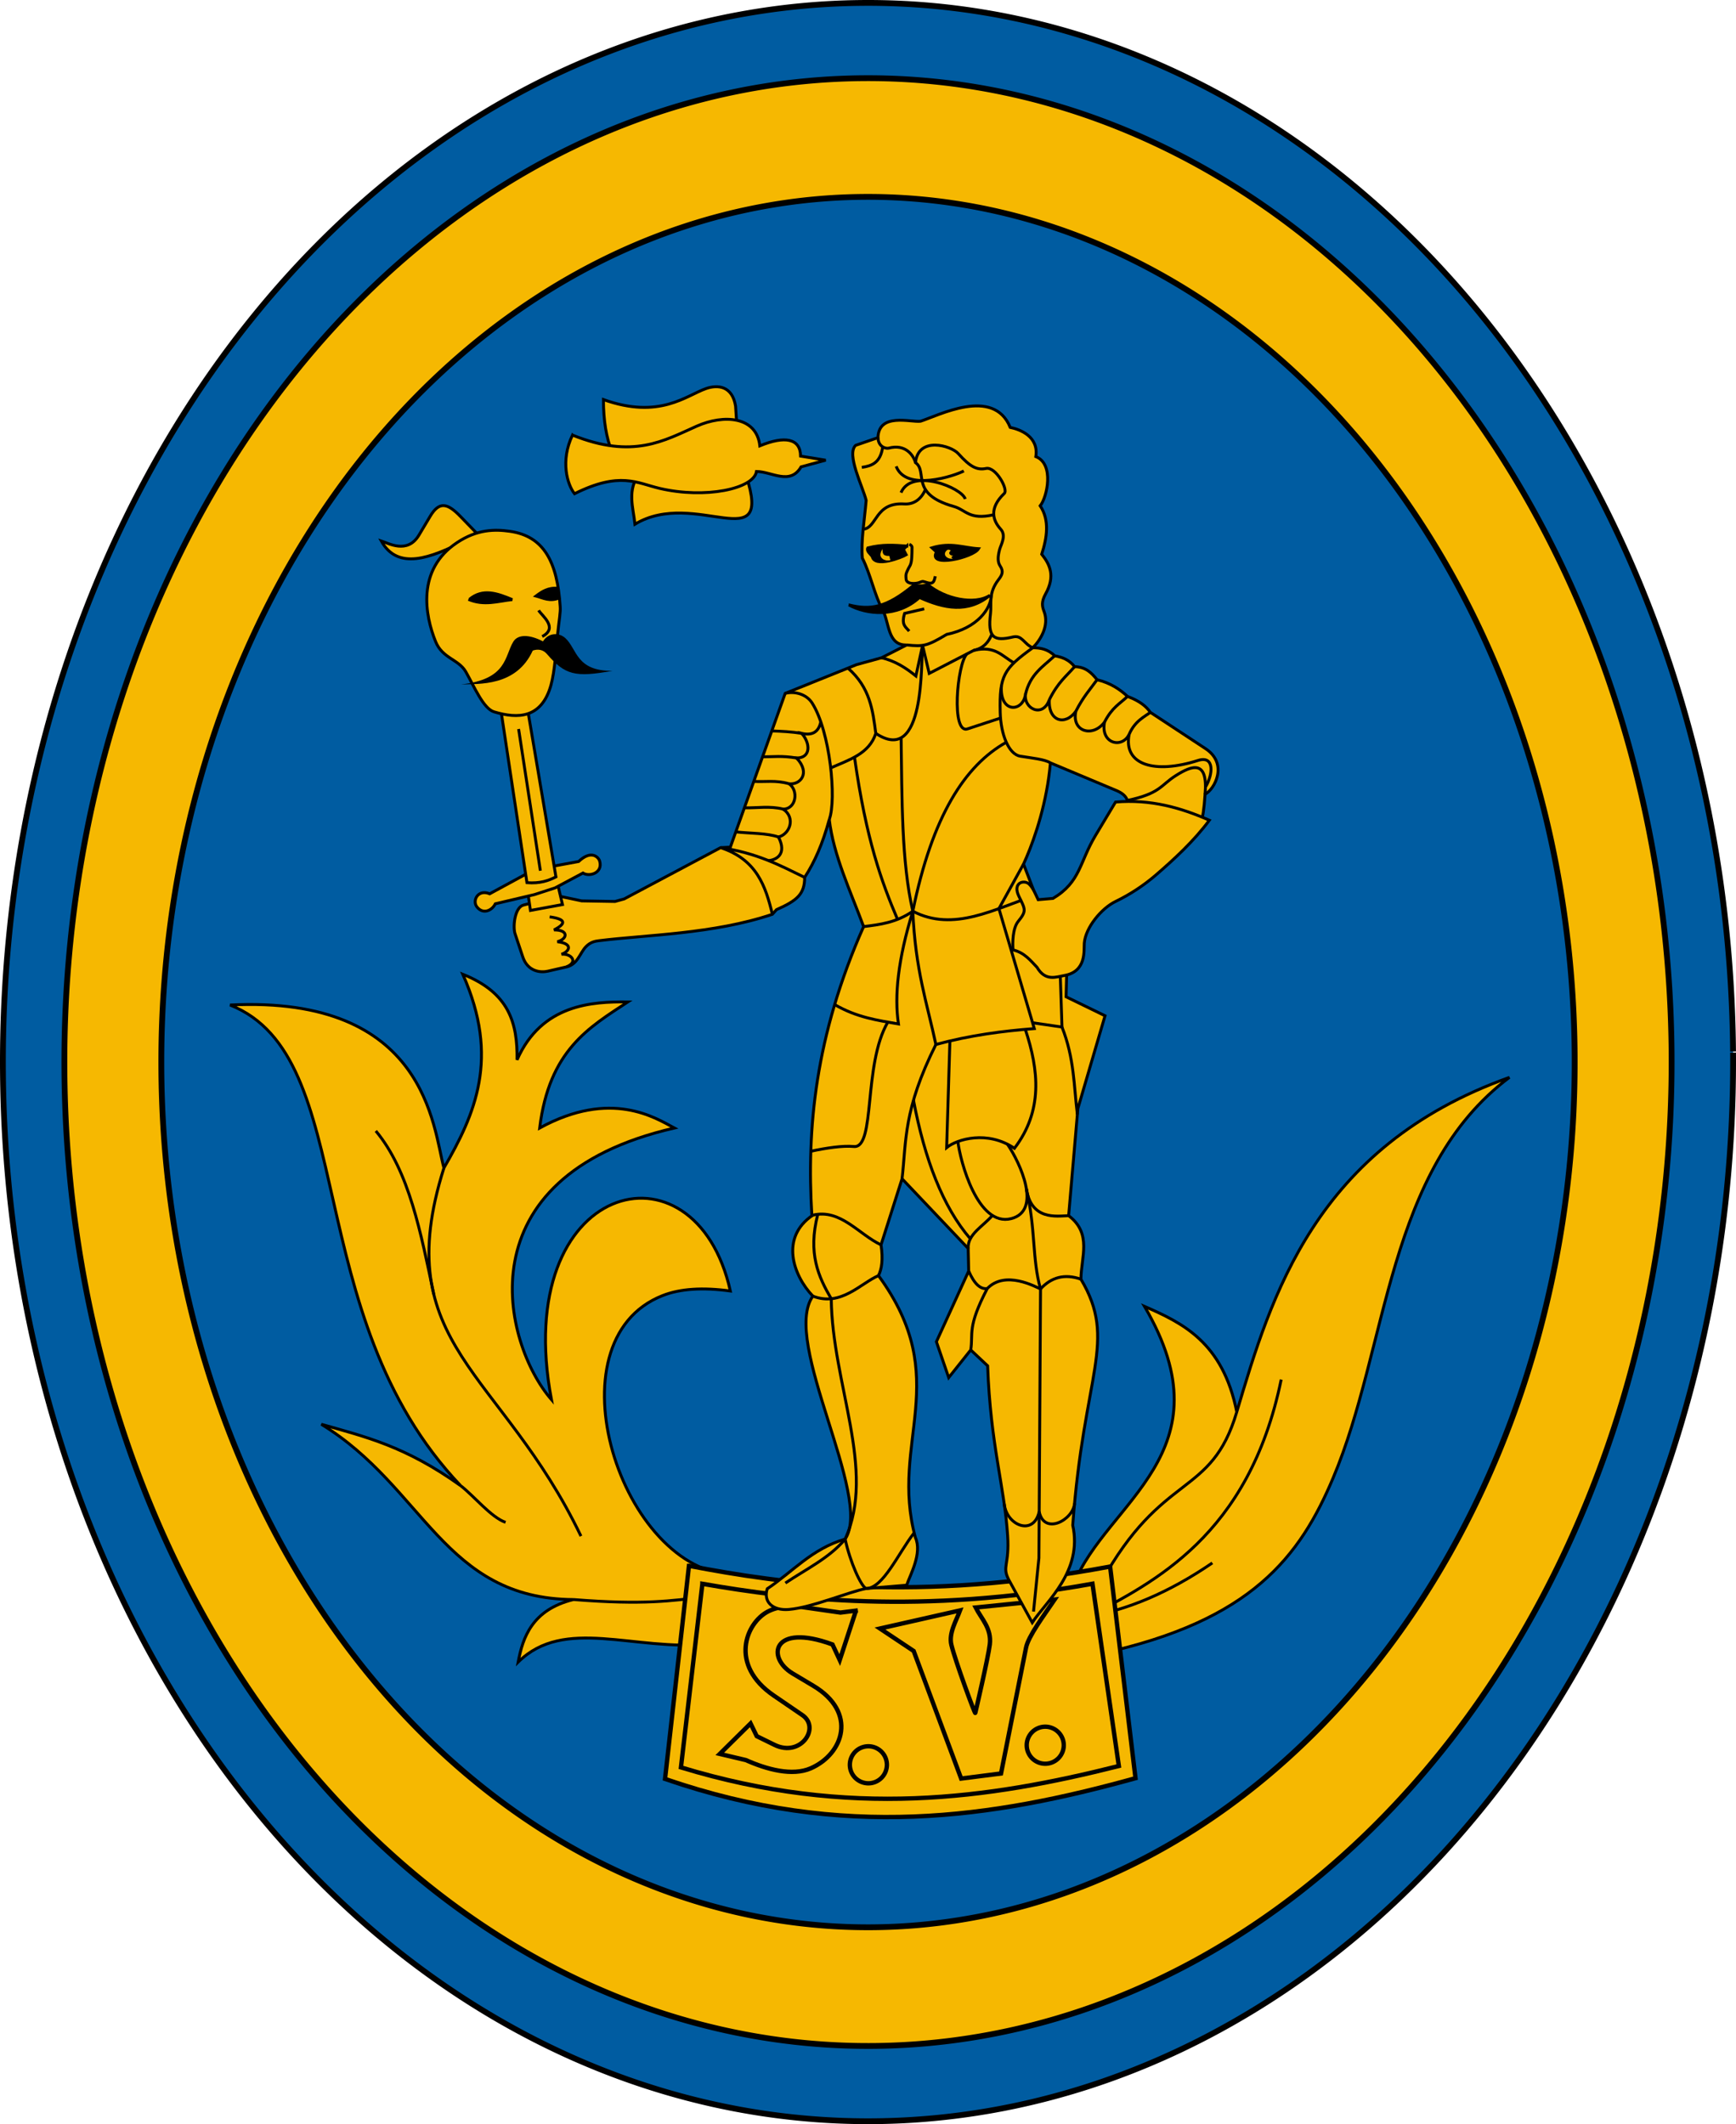
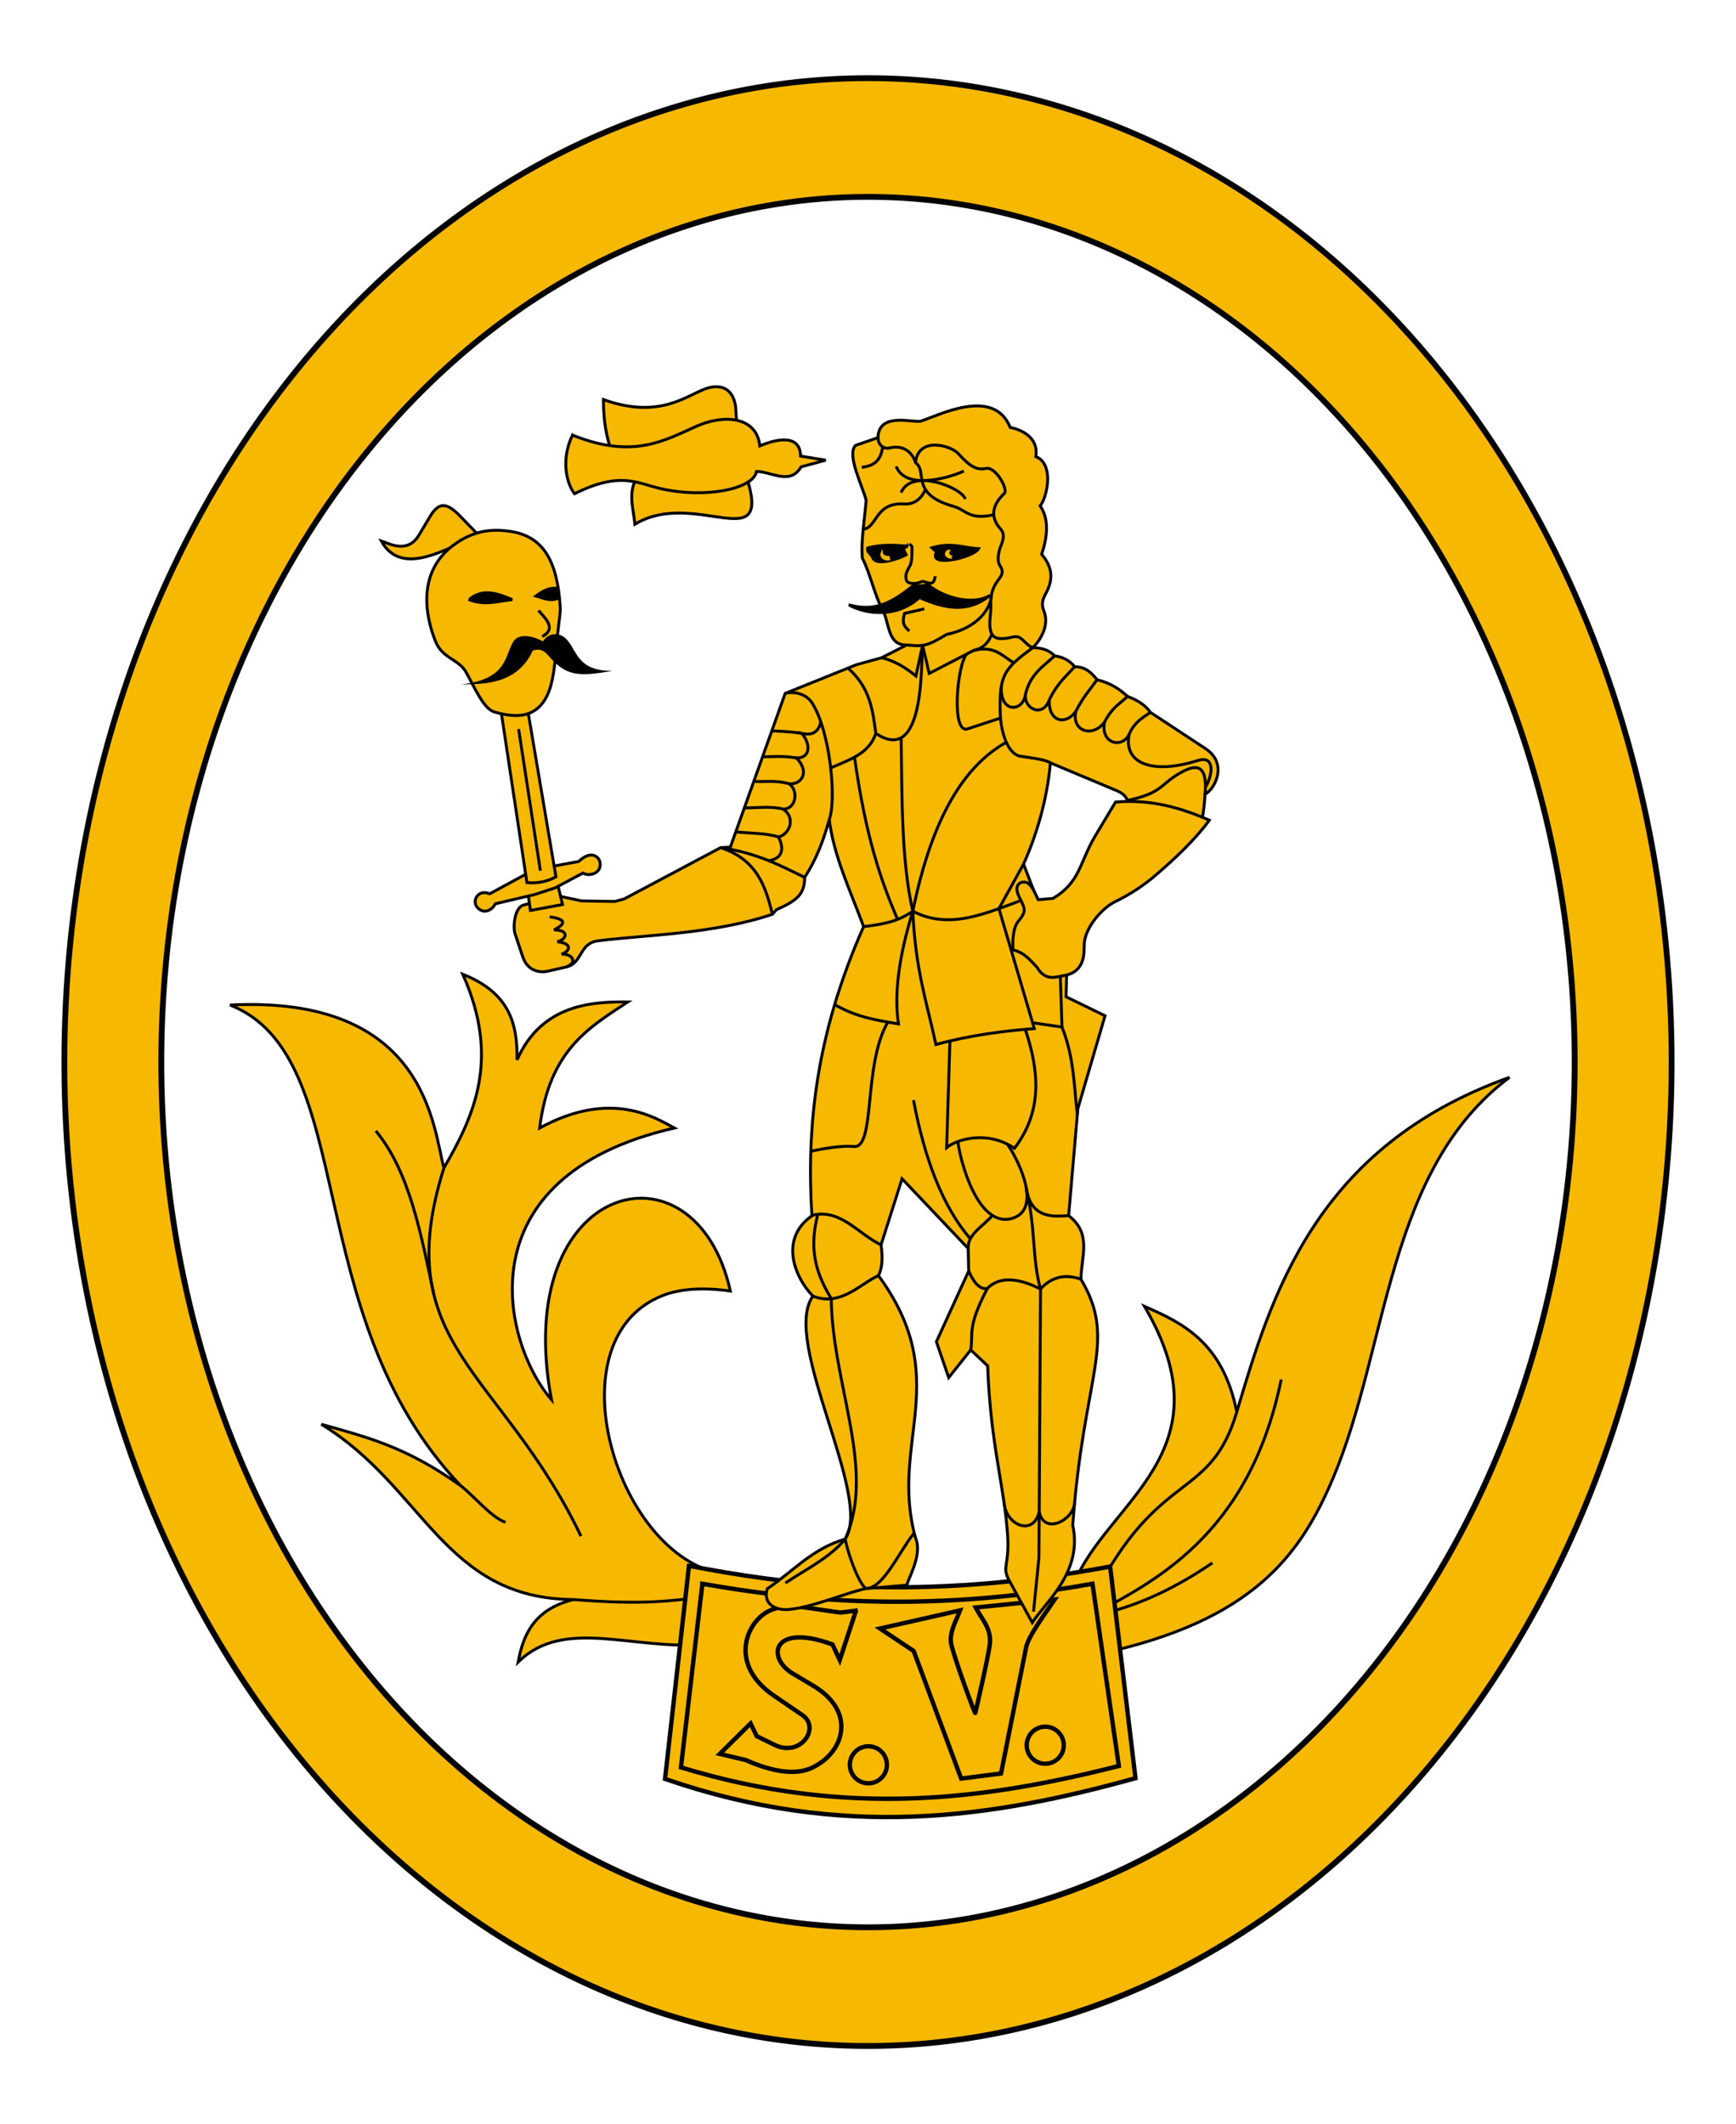
<svg xmlns="http://www.w3.org/2000/svg" xmlns:ns1="http://www.inkscape.org/namespaces/inkscape" xmlns:ns2="http://sodipodi.sourceforge.net/DTD/sodipodi-0.dtd" width="168.971mm" height="206.767mm" viewBox="0 0 598.717 732.639" id="svg5680" version="1.1" ns1:version="0.91 r13725" ns2:docname="HUN Szécsény Címer.svg">
  <defs id="defs5682">
    <clipPath clipPathUnits="userSpaceOnUse" id="clipPath4683">
      <path style="color:#000000;clip-rule:nonzero;display:inline;overflow:visible;visibility:visible;opacity:1;isolation:auto;mix-blend-mode:normal;color-interpolation:sRGB;color-interpolation-filters:linearRGB;solid-color:#000000;solid-opacity:1;fill:none;fill-opacity:1;fill-rule:evenodd;stroke:#000000;stroke-width:2;stroke-linecap:butt;stroke-linejoin:miter;stroke-miterlimit:4;stroke-dasharray:none;stroke-dashoffset:0;stroke-opacity:1;color-rendering:auto;image-rendering:auto;shape-rendering:auto;text-rendering:auto;enable-background:accumulate" d="m -276.144,204.191 c -29.753,18.42 -80.105,26.448 -112.5,3.214 l -58.571,82.857 c 53.906,35.971 43.55,130.564 0.357,168.571 4.926,143.425 122.692,104.233 170.714,166.786" id="path4685" ns1:connector-curvature="0" ns2:nodetypes="ccccc" ns1:transform-center-x="85.535715" ns1:transform-center-y="-230.69619" />
    </clipPath>
  </defs>
  <ns2:namedview id="base" pagecolor="#ffffff" bordercolor="#666666" borderopacity="1.0" ns1:pageopacity="0.0" ns1:pageshadow="2" ns1:zoom="0.72813688" ns1:cx="453.48117" ns1:cy="380.20145" ns1:document-units="px" ns1:current-layer="layer1" showgrid="false" showborder="true" ns1:window-width="1280" ns1:window-height="971" ns1:window-x="-8" ns1:window-y="-8" ns1:window-maximized="1" ns1:snap-bbox="true" ns1:bbox-paths="true" ns1:bbox-nodes="true" ns1:snap-bbox-edge-midpoints="true" ns1:snap-bbox-midpoints="true" ns1:object-paths="true" ns1:snap-intersection-paths="true" ns1:object-nodes="true" ns1:snap-smooth-nodes="true" ns1:snap-midpoints="true" ns1:snap-object-midpoints="false" ns1:snap-center="true" ns1:snap-global="false" showguides="true" ns1:guide-bbox="true" fit-margin-top="0" fit-margin-left="0" fit-margin-right="0" fit-margin-bottom="0" ns1:snap-others="true" ns1:snap-nodes="true">
    <ns2:guide position="3443.97,-292.378" orientation="1,0" id="guide5451" />
  </ns2:namedview>
  <g ns1:groupmode="layer" id="layer2" ns1:label="RASZTER" transform="translate(2812.691,776.444)" />
  <g ns1:label="1. réteg" ns1:groupmode="layer" id="layer1" transform="translate(2812.691,776.444)">
    <path style="fill:#da251c;fill-opacity:1;stroke:#666666;stroke-width:0.1;stroke-linecap:round;stroke-linejoin:round;stroke-miterlimit:4;stroke-dasharray:none;stroke-dashoffset:0;stroke-opacity:1" d="m 156.416,268.413 c 0.689,0.322 1.2,0.394 1.859,0.363 l -0.716,-0.602" id="path5447" ns1:connector-curvature="0" ns2:nodetypes="ccc" />
    <g id="g4430">
-       <path ns2:open="true" d="m -2214.986,-413.395 a 298.358,365.319 0 0 1 -295.602,368.575 298.358,365.319 0 0 1 -301.089,-361.854 298.358,365.319 0 0 1 295.455,-368.752 298.358,365.319 0 0 1 301.234,361.674" ns2:end="6.2732544" ns2:start="6.2742311" ns2:ry="365.31931" ns2:rx="298.3584" ns2:cy="-410.12405" ns2:cx="-2513.332" ns2:type="arc" id="path4680" style="color:#000000;clip-rule:nonzero;display:inline;overflow:visible;visibility:visible;opacity:1;isolation:auto;mix-blend-mode:normal;color-interpolation:sRGB;color-interpolation-filters:linearRGB;solid-color:#000000;solid-opacity:1;fill:#005ca1;fill-opacity:1;fill-rule:nonzero;stroke:#000000;stroke-width:2;stroke-linecap:butt;stroke-linejoin:miter;stroke-miterlimit:4;stroke-dasharray:none;stroke-dashoffset:0;stroke-opacity:1;color-rendering:auto;image-rendering:auto;shape-rendering:auto;text-rendering:auto;enable-background:accumulate" />
      <path id="path4682" transform="translate(-2335.83,-566.923)" d="M -180.188,-182.541 A 277.154,339.356 0 0 0 -454.645,160.004 277.154,339.356 0 0 0 -174.953,496.141 277.154,339.356 0 0 0 99.641,153.76 l -0.002,-0.33 A 277.154,339.356 0 0 0 -180.188,-182.541 Z m 0.324,40.934 A 243.722,298.42 0 0 1 66.207,153.836 l 0.002,0.291 A 243.722,298.42 0 0 1 -175.26,455.207 243.722,298.42 0 0 1 -421.213,159.617 243.722,298.42 0 0 1 -179.863,-141.607 Z" style="color:#000000;clip-rule:nonzero;display:inline;overflow:visible;visibility:visible;opacity:1;isolation:auto;mix-blend-mode:normal;color-interpolation:sRGB;color-interpolation-filters:linearRGB;solid-color:#000000;solid-opacity:1;fill:#f6b801;fill-opacity:1;fill-rule:nonzero;stroke:#000000;stroke-width:2;stroke-linecap:butt;stroke-linejoin:miter;stroke-miterlimit:4;stroke-dasharray:none;stroke-dashoffset:0;stroke-opacity:1;color-rendering:auto;image-rendering:auto;shape-rendering:auto;text-rendering:auto;enable-background:accumulate" ns1:connector-curvature="0" />
      <g transform="translate(-680,0)" id="g4178">
        <path style="color:#000000;clip-rule:nonzero;display:inline;overflow:visible;visibility:visible;opacity:1;isolation:auto;mix-blend-mode:normal;color-interpolation:sRGB;color-interpolation-filters:linearRGB;solid-color:#000000;solid-opacity:1;fill:#f6b801;fill-opacity:1;fill-rule:evenodd;stroke:#000000;stroke-width:1;stroke-linecap:butt;stroke-linejoin:miter;stroke-miterlimit:4;stroke-dasharray:none;stroke-dashoffset:0;stroke-opacity:1;color-rendering:auto;image-rendering:auto;shape-rendering:auto;text-rendering:auto;enable-background:accumulate" d="m -1879.393,-233.229 c -39.031,-0.738 -64.738,-80.692 -24.735,-96.37 6.016,-2.358 13.775,-2.872 23.321,-1.564 -12.153,-54.416 -75.912,-37.829 -61.695,37.477 -16.701,-19.204 -31.15,-76.821 42.396,-93.692 -6.475,-3.461 -21.8,-13.485 -46.462,0 3.274,-26.891 17.099,-34.72 30.406,-43.487 -12.256,-0.134 -29.701,0.756 -38.205,19.985 0.172,-12.669 -2.686,-23.144 -18.717,-29.531 12.913,28.978 4.176,48.333 -6.51,66.822 -3.739,-13.818 -5.893,-59.615 -73.746,-56.215 45.05,17.816 23.316,106.747 79.549,165.817 -19.118,-13.707 -32.939,-16.889 -48.083,-21.213 35.494,21.645 42.194,60.202 86.974,60.458 -14.308,3.495 -17.492,13.124 -19.092,21.567 16.027,-15.799 39.847,-3.718 65.761,-6.187" id="path4162" ns1:connector-curvature="0" ns2:nodetypes="cscccccccccccccc" />
        <path style="color:#000000;clip-rule:nonzero;display:inline;overflow:visible;visibility:visible;opacity:1;isolation:auto;mix-blend-mode:normal;color-interpolation:sRGB;color-interpolation-filters:linearRGB;solid-color:#000000;solid-opacity:1;fill:none;fill-opacity:1;fill-rule:evenodd;stroke:#000000;stroke-width:1;stroke-linecap:butt;stroke-linejoin:miter;stroke-miterlimit:4;stroke-dasharray:none;stroke-dashoffset:0;stroke-opacity:1;color-rendering:auto;image-rendering:auto;shape-rendering:auto;text-rendering:auto;enable-background:accumulate" d="m -1934.901,-224.744 c 24.358,1.949 34.003,0.395 44.821,-0.88" id="path4164" ns1:connector-curvature="0" ns2:nodetypes="cc" />
        <path style="color:#000000;clip-rule:nonzero;display:inline;overflow:visible;visibility:visible;opacity:1;isolation:auto;mix-blend-mode:normal;color-interpolation:sRGB;color-interpolation-filters:linearRGB;solid-color:#000000;solid-opacity:1;fill:none;fill-opacity:1;fill-rule:evenodd;stroke:#000000;stroke-width:1;stroke-linecap:butt;stroke-linejoin:miter;stroke-miterlimit:4;stroke-dasharray:none;stroke-dashoffset:0;stroke-opacity:1;color-rendering:auto;image-rendering:auto;shape-rendering:auto;text-rendering:auto;enable-background:accumulate" d="m -1973.791,-263.988 c 4.403,3.354 10.513,10.94 15.461,12.615" id="path4166" ns1:connector-curvature="0" ns2:nodetypes="cc" />
        <path style="color:#000000;clip-rule:nonzero;display:inline;overflow:visible;visibility:visible;opacity:1;isolation:auto;mix-blend-mode:normal;color-interpolation:sRGB;color-interpolation-filters:linearRGB;solid-color:#000000;solid-opacity:1;fill:none;fill-opacity:1;fill-rule:evenodd;stroke:#000000;stroke-width:1;stroke-linecap:butt;stroke-linejoin:miter;stroke-miterlimit:4;stroke-dasharray:none;stroke-dashoffset:0;stroke-opacity:1;color-rendering:auto;image-rendering:auto;shape-rendering:auto;text-rendering:auto;enable-background:accumulate" d="m -1932.33,-246.624 c -27.462,-57.289 -66.563,-65.84 -47.265,-126.966" id="path4168" ns1:connector-curvature="0" ns2:nodetypes="cc" />
        <path style="color:#000000;clip-rule:nonzero;display:inline;overflow:visible;visibility:visible;opacity:1;isolation:auto;mix-blend-mode:normal;color-interpolation:sRGB;color-interpolation-filters:linearRGB;solid-color:#000000;solid-opacity:1;fill:none;fill-opacity:1;fill-rule:evenodd;stroke:#000000;stroke-width:1;stroke-linecap:butt;stroke-linejoin:miter;stroke-miterlimit:4;stroke-dasharray:none;stroke-dashoffset:0;stroke-opacity:1;color-rendering:auto;image-rendering:auto;shape-rendering:auto;text-rendering:auto;enable-background:accumulate" d="m -1983.092,-330.06 c -4.45,-20.984 -8.429,-42.439 -19.988,-56.314" id="path4170" ns1:connector-curvature="0" ns2:nodetypes="cc" />
        <path style="color:#000000;clip-rule:nonzero;display:inline;overflow:visible;visibility:visible;opacity:1;isolation:auto;mix-blend-mode:normal;color-interpolation:sRGB;color-interpolation-filters:linearRGB;solid-color:#000000;solid-opacity:1;fill:#f6b801;fill-opacity:1;fill-rule:evenodd;stroke:#000000;stroke-width:1;stroke-linecap:butt;stroke-linejoin:miter;stroke-miterlimit:4;stroke-dasharray:none;stroke-dashoffset:0;stroke-opacity:1;color-rendering:auto;image-rendering:auto;shape-rendering:auto;text-rendering:auto;enable-background:accumulate" d="m -1762.367,-230.047 c 11.195,-28.339 53.993,-45.38 24.395,-95.813 12.977,5.683 27.009,12.274 31.82,36.416 11.865,-39.712 26.849,-91.38 94.045,-115.405 -42.402,31.751 -41.72,92.813 -60.769,138.06 -11.437,27.168 -28.092,49.309 -79.945,60.637" id="path4172" ns1:connector-curvature="0" ns2:nodetypes="ccccsc" />
        <path style="color:#000000;clip-rule:nonzero;display:inline;overflow:visible;visibility:visible;opacity:1;isolation:auto;mix-blend-mode:normal;color-interpolation:sRGB;color-interpolation-filters:linearRGB;solid-color:#000000;solid-opacity:1;fill:none;fill-opacity:1;fill-rule:evenodd;stroke:#000000;stroke-width:1;stroke-linecap:butt;stroke-linejoin:miter;stroke-miterlimit:4;stroke-dasharray:none;stroke-dashoffset:0;stroke-opacity:1;color-rendering:auto;image-rendering:auto;shape-rendering:auto;text-rendering:auto;enable-background:accumulate" d="m -1706.151,-289.444 c -8.864,29.892 -25.57,20.085 -46.929,59.07" id="path4174" ns1:connector-curvature="0" ns2:nodetypes="cc" />
        <path style="color:#000000;clip-rule:nonzero;display:inline;overflow:visible;visibility:visible;opacity:1;isolation:auto;mix-blend-mode:normal;color-interpolation:sRGB;color-interpolation-filters:linearRGB;solid-color:#000000;solid-opacity:1;fill:none;fill-opacity:1;fill-rule:evenodd;stroke:#000000;stroke-width:1;stroke-linecap:butt;stroke-linejoin:miter;stroke-miterlimit:4;stroke-dasharray:none;stroke-dashoffset:0;stroke-opacity:1;color-rendering:auto;image-rendering:auto;shape-rendering:auto;text-rendering:auto;enable-background:accumulate" d="m -1690.83,-300.624 c -11.18,54.308 -44.478,69.926 -66.25,81.75 13.234,-2.437 27.268,-8.07 42.5,-18.5" id="path4176" ns1:connector-curvature="0" ns2:nodetypes="ccc" />
      </g>
      <g transform="translate(20,0)" id="g4196">
        <path style="color:#000000;clip-rule:nonzero;display:inline;overflow:visible;visibility:visible;opacity:1;isolation:auto;mix-blend-mode:normal;color-interpolation:sRGB;color-interpolation-filters:linearRGB;solid-color:#000000;solid-opacity:1;fill:#f6b801;fill-opacity:1;fill-rule:evenodd;stroke:#000000;stroke-width:1.5;stroke-linecap:butt;stroke-linejoin:miter;stroke-miterlimit:4;stroke-dasharray:none;stroke-dashoffset:0;stroke-opacity:1;color-rendering:auto;image-rendering:auto;shape-rendering:auto;text-rendering:auto;enable-background:accumulate" d="m -2595.08,-236.374 -8.25,73.5 c 61.752,21.309 113.028,13.393 162.25,-0.25 l -8.75,-73 c -66.87,12.556 -112.876,5.974 -145.25,-0.25 z" id="path4150" ns1:connector-curvature="0" ns2:nodetypes="ccccc" />
        <path ns2:nodetypes="ccccc" ns1:connector-curvature="0" id="path4152" d="m -2590.451,-230.177 -7.391,63.325 c 58.361,17.793 106.257,10.786 151.025,-0.482 l -9.104,-62.862 c -59.166,10.696 -103.481,5.444 -134.53,0.018 z" style="color:#000000;clip-rule:nonzero;display:inline;overflow:visible;visibility:visible;opacity:1;isolation:auto;mix-blend-mode:normal;color-interpolation:sRGB;color-interpolation-filters:linearRGB;solid-color:#000000;solid-opacity:1;fill:none;fill-opacity:1;fill-rule:evenodd;stroke:#000000;stroke-width:1.5;stroke-linecap:butt;stroke-linejoin:miter;stroke-miterlimit:4;stroke-dasharray:none;stroke-dashoffset:0;stroke-opacity:1;color-rendering:auto;image-rendering:auto;shape-rendering:auto;text-rendering:auto;enable-background:accumulate" />
        <path style="color:#000000;clip-rule:nonzero;display:inline;overflow:visible;visibility:visible;opacity:1;isolation:auto;mix-blend-mode:normal;color-interpolation:sRGB;color-interpolation-filters:linearRGB;solid-color:#000000;solid-opacity:1;fill:none;fill-opacity:1;fill-rule:nonzero;stroke:#000000;stroke-width:1.5;stroke-linecap:butt;stroke-linejoin:miter;stroke-miterlimit:4;stroke-dasharray:none;stroke-dashoffset:0;stroke-opacity:1;color-rendering:auto;image-rendering:auto;shape-rendering:auto;text-rendering:auto;enable-background:accumulate" id="path4154" ns2:type="arc" ns2:cx="-2533.2051" ns2:cy="-167.74892" ns2:rx="6.385869" ns2:ry="6.385869" ns2:start="6.2742318" ns2:end="6.2732544" ns2:open="true" d="m -2526.82,-167.806 a 6.386,6.386 0 0 1 -6.327,6.443 6.386,6.386 0 0 1 -6.444,-6.325 6.386,6.386 0 0 1 6.324,-6.446 6.386,6.386 0 0 1 6.447,6.322" />
        <path d="m -2465.82,-174.556 a 6.386,6.386 0 0 1 -6.327,6.443 6.386,6.386 0 0 1 -6.444,-6.325 6.386,6.386 0 0 1 6.324,-6.446 6.386,6.386 0 0 1 6.447,6.322" ns2:open="true" ns2:end="6.2732544" ns2:start="6.2742318" ns2:ry="6.385869" ns2:rx="6.385869" ns2:cy="-174.49892" ns2:cx="-2472.2051" ns2:type="arc" id="path4156" style="color:#000000;clip-rule:nonzero;display:inline;overflow:visible;visibility:visible;opacity:1;isolation:auto;mix-blend-mode:normal;color-interpolation:sRGB;color-interpolation-filters:linearRGB;solid-color:#000000;solid-opacity:1;fill:none;fill-opacity:1;fill-rule:nonzero;stroke:#000000;stroke-width:1.5;stroke-linecap:butt;stroke-linejoin:miter;stroke-miterlimit:4;stroke-dasharray:none;stroke-dashoffset:0;stroke-opacity:1;color-rendering:auto;image-rendering:auto;shape-rendering:auto;text-rendering:auto;enable-background:accumulate" />
        <path style="color:#000000;clip-rule:nonzero;display:inline;overflow:visible;visibility:visible;opacity:1;isolation:auto;mix-blend-mode:normal;color-interpolation:sRGB;color-interpolation-filters:linearRGB;solid-color:#000000;solid-opacity:1;fill:none;fill-opacity:1;fill-rule:evenodd;stroke:#000000;stroke-width:1.5;stroke-linecap:butt;stroke-linejoin:miter;stroke-miterlimit:4;stroke-dasharray:none;stroke-dashoffset:0;stroke-opacity:1;color-rendering:auto;image-rendering:auto;shape-rendering:auto;text-rendering:auto;enable-background:accumulate" d="m -2537.455,-220.999 -5.625,17.125 -2.5,-5.375 c -20.814,-7.639 -22.879,4.555 -13.75,10 l 7.125,4.25 c 15.319,9.137 10.467,23.48 -0.841,28.452 -6.413,2.819 -15.252,0.374 -22.409,-2.827 l -9,-2.125 10.625,-10.5 2.125,4.375 6.125,3 c 9.064,4.439 15.945,-5.93 9.625,-10.25 l -9.875,-6.75 c -15.539,-10.621 -9.567,-25.024 -2.071,-28.96 3.497,-1.836 8.041,-2.12 11.196,-1.665 l 13.875,2 6,-0.75" id="path4158" ns1:connector-curvature="0" ns2:nodetypes="cccsssccccssssscc" />
        <path style="color:#000000;clip-rule:nonzero;display:inline;overflow:visible;visibility:visible;opacity:1;isolation:auto;mix-blend-mode:normal;color-interpolation:sRGB;color-interpolation-filters:linearRGB;solid-color:#000000;solid-opacity:1;fill:none;fill-opacity:1;fill-rule:evenodd;stroke:#000000;stroke-width:1.5;stroke-linecap:butt;stroke-linejoin:miter;stroke-miterlimit:4;stroke-dasharray:none;stroke-dashoffset:0;stroke-opacity:1;color-rendering:auto;image-rendering:auto;shape-rendering:auto;text-rendering:auto;enable-background:accumulate" d="m -2529.205,-214.749 27.625,-6.25 c -1.307,3.544 -3.972,7.852 -3,11.875 1.322,5.474 8.125,24 8.25,23.5 0.125,-0.5 4.45,-19.108 5,-23.625 0.673,-5.527 -2.814,-8.742 -4.875,-12.75 l 27.25,-2.75 c -3.945,5.821 -9.092,12.688 -9.875,16.625 l -8.625,43.375 -13.75,1.75 -16.375,-44 z" id="path4160" ns1:connector-curvature="0" ns2:nodetypes="ccsssccscccc" />
      </g>
      <g transform="translate(-680,0)" id="g4208">
        <path style="color:#000000;clip-rule:nonzero;display:inline;overflow:visible;visibility:visible;opacity:1;isolation:auto;mix-blend-mode:normal;color-interpolation:sRGB;color-interpolation-filters:linearRGB;solid-color:#000000;solid-opacity:1;fill:#f6b801;fill-opacity:1;fill-rule:evenodd;stroke:#000000;stroke-width:1;stroke-linecap:butt;stroke-linejoin:miter;stroke-miterlimit:4;stroke-dasharray:none;stroke-dashoffset:0;stroke-opacity:1;color-rendering:auto;image-rendering:auto;shape-rendering:auto;text-rendering:auto;enable-background:accumulate" d="m -1913.705,-595.645 c -0.59,-5.75 -2.864,-11.854 1.625,-17.604 l -9.5,-7.25 c -2.008,-4.866 -2.992,-10.926 -3,-18.125 19.434,6.952 28.59,-1.468 35.471,-3.825 3.942,-1.35 8.977,-0.948 10.102,6.075 0.56,7.498 0.882,13.986 -0.198,17.5 l 3.89,6.625 c 9.352,28.75 -17.623,4.086 -38.39,16.604 z" id="path4206" ns1:connector-curvature="0" ns2:nodetypes="ccccscccc" />
        <path style="color:#000000;clip-rule:nonzero;display:inline;overflow:visible;visibility:visible;opacity:1;isolation:auto;mix-blend-mode:normal;color-interpolation:sRGB;color-interpolation-filters:linearRGB;solid-color:#000000;solid-opacity:1;fill:#f6b801;fill-opacity:1;fill-rule:evenodd;stroke:#000000;stroke-width:1;stroke-linecap:butt;stroke-linejoin:miter;stroke-miterlimit:4;stroke-dasharray:none;stroke-dashoffset:0;stroke-opacity:1;color-rendering:auto;image-rendering:auto;shape-rendering:auto;text-rendering:auto;enable-background:accumulate" d="m -1935.254,-626.381 c -4.254,8.942 -1.781,17.091 0.707,20.226 15.643,-7.798 21.58,-3.662 29.345,-1.841 15.719,3.686 32.421,0.2 33.411,-5.834 5.257,0.044 11.604,4.883 15.38,-1.591 l 8.485,-2.298 -8.662,-1.414 c -0.057,-6.089 -5.398,-7.098 -14.047,-3.536 -1.107,-10.186 -12.399,-10.941 -21.756,-6.793 -11.201,4.965 -21.963,11.509 -42.862,3.081 z" id="path4204" ns1:connector-curvature="0" ns2:nodetypes="ccscccccsc" />
      </g>
      <g transform="translate(-1160,0)" id="g4358">
        <path style="color:#000000;clip-rule:nonzero;display:inline;overflow:visible;visibility:visible;opacity:1;isolation:auto;mix-blend-mode:normal;color-interpolation:sRGB;color-interpolation-filters:linearRGB;solid-color:#000000;solid-opacity:1;fill:#f6b801;fill-opacity:1;fill-rule:evenodd;stroke:#000000;stroke-width:1;stroke-linecap:butt;stroke-linejoin:miter;stroke-miterlimit:4;stroke-dasharray:none;stroke-dashoffset:0;stroke-opacity:1;color-rendering:auto;image-rendering:auto;shape-rendering:auto;text-rendering:auto;enable-background:accumulate" d="m -1372.346,-357.327 c -11.444,7.693 -6.797,20.819 0,27.931 -11.081,15.634 20.92,69.235 11.137,83.792 -11.508,3.361 -18.078,11.28 -26.87,17.147 -1.451,4.506 1.88,7.593 7.437,7.134 8.023,-0.663 20.658,-6.073 26.681,-7.222 l 13.965,-1.149 c 1.119,-3.441 5.47,-10.982 3.005,-16.44 -9.03,-33.031 13.408,-54.612 -12.728,-90.333 1.112,-2.31 1.651,-5.478 0.884,-10.607 l 7.248,-22.804 22.804,24.042 0.177,7.778 -11.137,24.395 4.243,12.374 7.601,-9.546 5.834,5.48 c 0.985,27.218 5.748,41.381 6.894,58.513 0.687,10.262 -2.039,10.577 0.353,15.203 l 8.132,14.849 c 4.915,-7.467 17.43,-17.595 13.965,-33.588 3.797,-52.553 15.54,-63.437 2.829,-84.853 0.025,-7.534 3.951,-15.684 -4.243,-21.92 l 3.182,-36.946 9.369,-31.997 -13.435,-6.541 0.177,-7.248 -14.849,-38.537 c 5.256,-11.481 16.946,-43.907 3.182,-74.6 2.551,-2.527 5.809,-7.612 3.889,-12.551 -0.658,-1.694 -0.977,-3.294 0.53,-6.01 3.438,-6.195 1.459,-10.215 -1.326,-13.7 1.814,-5.689 2.78,-11.716 -0.53,-16.705 2.369,-2.889 4.971,-14.424 -1.503,-16.971 1.049,-6.914 -5.367,-9.353 -8.839,-10.076 -5.76,-14.192 -24.981,-3.954 -30.936,-2.121 -3.305,0.434 -14.382,-3.087 -14.672,5.657 l -7.69,2.652 c -3.294,3.095 2.477,14.235 3.624,19.003 -0.595,6.87 -1.833,14.119 -1.326,19.887 2.838,5.54 4.201,12.793 6.983,17.854 2.414,4.392 1.623,12.336 8.309,12.109 l -8.662,4.419 -8.662,2.386 -24.572,9.899 -18.915,53.033 -3.359,0.177 -33.234,17.678 -3.182,0.884 -11.491,-0.198 -9.899,-2.091 -7.071,2.731 -3.094,0.795 c -3.049,0.784 -3.724,7.479 -2.917,9.899 l 2.652,7.955 c 1.723,5.169 6.202,5.515 8.662,4.95 l 6.541,-1.503 c 3.703,-0.851 4.524,-4.783 6.541,-6.894 1.586,-1.66 3.154,-1.95 4.596,-2.121 16.3,-2.03 39.549,-2.288 59.751,-9.104 l 1.414,-1.591 c 7.13,-3.162 9.714,-5.354 9.723,-11.137 3.454,-5.34 6.206,-11.584 8.485,-19.976 1.482,12.492 7.312,24.673 11.844,36.946 -16.753,37.855 -19.642,69.617 -17.855,99.525" id="path4226" ns1:connector-curvature="0" ns2:nodetypes="ccccsccccccccccccscccccccccccsscccccccccscccccccccccssssssccccccc" />
        <path style="color:#000000;clip-rule:nonzero;display:inline;overflow:visible;visibility:visible;opacity:1;isolation:auto;mix-blend-mode:normal;color-interpolation:sRGB;color-interpolation-filters:linearRGB;solid-color:#000000;solid-opacity:1;fill:none;fill-opacity:1;fill-rule:evenodd;stroke:#000000;stroke-width:1;stroke-linecap:butt;stroke-linejoin:miter;stroke-miterlimit:4;stroke-dasharray:none;stroke-dashoffset:0;stroke-opacity:1;color-rendering:auto;image-rendering:auto;shape-rendering:auto;text-rendering:auto;enable-background:accumulate" d="m -1349.895,-625.497 c 0.138,3.365 2.887,3.839 3.69,3.623 5.775,-1.554 8.534,2.413 9.25,5 4.402,3.1 -2.207,10.806 13.25,15.125 4.172,1.166 5.176,4.746 13.625,2.875" id="path4228" ns1:connector-curvature="0" ns2:nodetypes="cscsc" />
        <path style="color:#000000;clip-rule:nonzero;display:inline;overflow:visible;visibility:visible;opacity:1;isolation:auto;mix-blend-mode:normal;color-interpolation:sRGB;color-interpolation-filters:linearRGB;solid-color:#000000;solid-opacity:1;fill:none;fill-opacity:1;fill-rule:evenodd;stroke:#000000;stroke-width:1;stroke-linecap:butt;stroke-linejoin:miter;stroke-miterlimit:4;stroke-dasharray:none;stroke-dashoffset:0;stroke-opacity:1;color-rendering:auto;image-rendering:auto;shape-rendering:auto;text-rendering:auto;enable-background:accumulate" d="m -1296.509,-553.018 c -3.077,-1.311 -3.672,-4.487 -6.822,-3.731 -6.662,1.6 -8.782,0.255 -7.75,-8.125 0.411,-3.337 -0.844,-6.963 2.75,-11.625 1.205,-1.563 1.871,-2.807 0.562,-4.75 -0.88,-1.307 -0.849,-3.108 -0.188,-5.625 0.45,-1.712 2.438,-4.808 0.375,-7.062 -2.734,-2.988 -4.071,-7.241 1.25,-12.312 1.456,-1.388 -2.979,-9.29 -6.25,-8.625 -3.109,0.632 -5.376,-0.382 -9.625,-5.125 -2.488,-2.778 -13.808,-6.059 -14.75,3.125" id="path4230" ns1:connector-curvature="0" ns2:nodetypes="csssssssssc" />
        <path style="color:#000000;clip-rule:nonzero;display:inline;overflow:visible;visibility:visible;opacity:1;isolation:auto;mix-blend-mode:normal;color-interpolation:sRGB;color-interpolation-filters:linearRGB;solid-color:#000000;solid-opacity:1;fill:none;fill-opacity:1;fill-rule:evenodd;stroke:#000000;stroke-width:1;stroke-linecap:butt;stroke-linejoin:miter;stroke-miterlimit:4;stroke-dasharray:none;stroke-dashoffset:0;stroke-opacity:1;color-rendering:auto;image-rendering:auto;shape-rendering:auto;text-rendering:auto;enable-background:accumulate" d="m -1354.998,-593.89 c 4.878,-0.528 4.006,-9.366 14.168,-8.734 3.188,0.198 5.722,-1.472 7.25,-4.875" id="path4232" ns1:connector-curvature="0" ns2:nodetypes="csc" />
        <path style="color:#000000;clip-rule:nonzero;display:inline;overflow:visible;visibility:visible;opacity:1;isolation:auto;mix-blend-mode:normal;color-interpolation:sRGB;color-interpolation-filters:linearRGB;solid-color:#000000;solid-opacity:1;fill:none;fill-opacity:1;fill-rule:evenodd;stroke:#000000;stroke-width:1;stroke-linecap:butt;stroke-linejoin:miter;stroke-miterlimit:4;stroke-dasharray:none;stroke-dashoffset:0;stroke-opacity:1;color-rendering:auto;image-rendering:auto;shape-rendering:auto;text-rendering:auto;enable-background:accumulate" d="m -1339.996,-553.991 c 5.857,0.603 7.066,0.377 13.791,-3.633 10.813,-2.254 15.304,-9.03 15.375,-13.5" id="path4234" ns1:connector-curvature="0" ns2:nodetypes="ccc" />
        <path style="color:#000000;clip-rule:nonzero;display:inline;overflow:visible;visibility:visible;opacity:1;isolation:auto;mix-blend-mode:normal;color-interpolation:sRGB;color-interpolation-filters:linearRGB;solid-color:#000000;solid-opacity:1;fill:none;fill-opacity:1;fill-rule:evenodd;stroke:#000000;stroke-width:1;stroke-linecap:butt;stroke-linejoin:miter;stroke-miterlimit:4;stroke-dasharray:none;stroke-dashoffset:0;stroke-opacity:1;color-rendering:auto;image-rendering:auto;shape-rendering:auto;text-rendering:auto;enable-background:accumulate" d="m -1355.464,-615.244 c 3.336,-0.492 6.428,-1.473 7.212,-7.069" id="path4236" ns1:connector-curvature="0" ns2:nodetypes="cc" />
        <path style="color:#000000;clip-rule:nonzero;display:inline;overflow:visible;visibility:visible;opacity:1;isolation:auto;mix-blend-mode:normal;color-interpolation:sRGB;color-interpolation-filters:linearRGB;solid-color:#000000;solid-opacity:1;fill:none;fill-opacity:1;fill-rule:evenodd;stroke:#000000;stroke-width:1;stroke-linecap:butt;stroke-linejoin:miter;stroke-miterlimit:4;stroke-dasharray:none;stroke-dashoffset:0;stroke-opacity:1;color-rendering:auto;image-rendering:auto;shape-rendering:auto;text-rendering:auto;enable-background:accumulate" d="m -1343.62,-615.597 c 3.447,8.913 20.198,3.26 23.335,1.591" id="path4238" ns1:connector-curvature="0" ns2:nodetypes="cc" />
        <path ns2:nodetypes="cc" ns1:connector-curvature="0" id="path4240" d="m -1341.948,-606.525 c 3.723,-8.716 21.038,-1.67 22.151,2.195" style="color:#000000;clip-rule:nonzero;display:inline;overflow:visible;visibility:visible;opacity:1;isolation:auto;mix-blend-mode:normal;color-interpolation:sRGB;color-interpolation-filters:linearRGB;solid-color:#000000;solid-opacity:1;fill:none;fill-opacity:1;fill-rule:evenodd;stroke:#000000;stroke-width:1;stroke-linecap:butt;stroke-linejoin:miter;stroke-miterlimit:4;stroke-dasharray:none;stroke-dashoffset:0;stroke-opacity:1;color-rendering:auto;image-rendering:auto;shape-rendering:auto;text-rendering:auto;enable-background:accumulate" />
        <path style="color:#000000;clip-rule:nonzero;display:inline;overflow:visible;visibility:visible;opacity:1;isolation:auto;mix-blend-mode:normal;color-interpolation:sRGB;color-interpolation-filters:linearRGB;solid-color:#000000;solid-opacity:1;fill:none;fill-opacity:1;fill-rule:evenodd;stroke:#000000;stroke-width:1;stroke-linecap:butt;stroke-linejoin:miter;stroke-miterlimit:4;stroke-dasharray:none;stroke-dashoffset:0;stroke-opacity:1;color-rendering:auto;image-rendering:auto;shape-rendering:auto;text-rendering:auto;enable-background:accumulate" d="m -1339.08,-588.749 c 0.478,0.297 0.935,0.545 0.93,1.125 -0.021,2.515 -0.01,4.804 -0.617,6.125 0,0 -1.192,2.005 -1.438,3.125 -0.107,0.488 0,1.5 0,1.5 0,2.081 3.379,1.797 4.5,1.375 1.104,-0.415 1.074,-0.535 2.125,-0.188 2.244,0.741 2.98,0.596 3.438,-2" id="path4242" ns1:connector-curvature="0" ns2:nodetypes="cssssssc" />
        <path style="color:#000000;clip-rule:nonzero;display:inline;overflow:visible;visibility:visible;opacity:1;isolation:auto;mix-blend-mode:normal;color-interpolation:sRGB;color-interpolation-filters:linearRGB;solid-color:#000000;solid-opacity:1;fill:#000000;fill-opacity:1;fill-rule:evenodd;stroke:#000000;stroke-width:1;stroke-linecap:butt;stroke-linejoin:miter;stroke-miterlimit:4;stroke-dasharray:none;stroke-dashoffset:0;stroke-opacity:1;color-rendering:auto;image-rendering:auto;shape-rendering:auto;text-rendering:auto;enable-background:accumulate" d="m -1331.268,-587.499 c 6.597,-1.999 10.828,0.007 16.062,0.312 -1.848,3.095 -17.673,6.723 -14.5,1.125 z" id="path4244" ns1:connector-curvature="0" ns2:nodetypes="cccc" />
        <path style="color:#000000;clip-rule:nonzero;display:inline;overflow:visible;visibility:visible;opacity:1;isolation:auto;mix-blend-mode:normal;color-interpolation:sRGB;color-interpolation-filters:linearRGB;solid-color:#000000;solid-opacity:1;fill:#000000;fill-opacity:1;fill-rule:evenodd;stroke:#000000;stroke-width:1;stroke-linecap:butt;stroke-linejoin:miter;stroke-miterlimit:4;stroke-dasharray:none;stroke-dashoffset:0;stroke-opacity:1;color-rendering:auto;image-rendering:auto;shape-rendering:auto;text-rendering:auto;enable-background:accumulate" d="m -1359.955,-567.811 c 7.496,1.906 12.999,0.954 22.25,-6.688 3.167,0.291 4.001,-0.033 5,-0.312 5.745,4.889 16.09,7.203 21.438,3.688 -7.516,6.231 -15.804,4.612 -24.312,0.75 -7.767,7.102 -18.246,5.917 -24.375,2.562 z" id="path4246" ns1:connector-curvature="0" ns2:nodetypes="cccccc" />
        <path style="color:#000000;clip-rule:nonzero;display:inline;overflow:visible;visibility:visible;opacity:1;isolation:auto;mix-blend-mode:normal;color-interpolation:sRGB;color-interpolation-filters:linearRGB;solid-color:#000000;solid-opacity:1;fill:none;fill-opacity:1;fill-rule:evenodd;stroke:#000000;stroke-width:1;stroke-linecap:butt;stroke-linejoin:miter;stroke-miterlimit:4;stroke-dasharray:none;stroke-dashoffset:0;stroke-opacity:1;color-rendering:auto;image-rendering:auto;shape-rendering:auto;text-rendering:auto;enable-background:accumulate" d="m -1333.955,-566.436 -6.75,1.562 c -1.283,4.086 0.493,4.705 1.562,6.125" id="path4248" ns1:connector-curvature="0" ns2:nodetypes="ccc" />
        <path style="color:#000000;clip-rule:nonzero;display:inline;overflow:visible;visibility:visible;opacity:1;isolation:auto;mix-blend-mode:normal;color-interpolation:sRGB;color-interpolation-filters:linearRGB;solid-color:#000000;solid-opacity:1;fill:#f6b801;fill-opacity:1;fill-rule:evenodd;stroke:none;stroke-width:1;stroke-linecap:butt;stroke-linejoin:miter;stroke-miterlimit:4;stroke-dasharray:none;stroke-dashoffset:0;stroke-opacity:1;color-rendering:auto;image-rendering:auto;shape-rendering:auto;text-rendering:auto;enable-background:accumulate" d="m -1326.03,-586.739 c -1.918,1.581 0.099,3.298 1.9,2.961 -0.371,-0.291 -0.772,-0.58 0.177,-0.928 -1.414,-0.231 -1.794,-1.038 -0.84,-1.834 -0.313,-0.166 -0.482,-0.475 -1.237,-0.199 z" id="path4250" ns1:connector-curvature="0" ns2:nodetypes="ccccc" />
        <path style="color:#000000;clip-rule:nonzero;display:inline;overflow:visible;visibility:visible;opacity:1;isolation:auto;mix-blend-mode:normal;color-interpolation:sRGB;color-interpolation-filters:linearRGB;solid-color:#000000;solid-opacity:1;fill:#000000;fill-opacity:1;fill-rule:evenodd;stroke:#000000;stroke-width:1;stroke-linecap:butt;stroke-linejoin:miter;stroke-miterlimit:4;stroke-dasharray:none;stroke-dashoffset:0;stroke-opacity:1;color-rendering:auto;image-rendering:auto;shape-rendering:auto;text-rendering:auto;enable-background:accumulate" d="m -1339.951,-588.109 -1.193,1.105 0.972,1.9 c -1.416,0.883 -10.836,4.615 -11.711,0.575 -0.707,-0.949 -2.032,-1.82 -1.522,-2.921 5.036,-1.317 9.063,-0.955 13.454,-0.659 z" id="path4252" ns1:connector-curvature="0" ns2:nodetypes="cccccc" />
        <path style="color:#000000;clip-rule:nonzero;display:inline;overflow:visible;visibility:visible;opacity:1;isolation:auto;mix-blend-mode:normal;color-interpolation:sRGB;color-interpolation-filters:linearRGB;solid-color:#000000;solid-opacity:1;fill:#f6b801;fill-opacity:1;fill-rule:evenodd;stroke:#000000;stroke-width:0.1;stroke-linecap:butt;stroke-linejoin:miter;stroke-miterlimit:4;stroke-dasharray:none;stroke-dashoffset:0;stroke-opacity:1;color-rendering:auto;image-rendering:auto;shape-rendering:auto;text-rendering:auto;enable-background:accumulate" d="m -1345.549,-583.218 -0.406,-1.531 c -1.097,-0.122 -2.438,0.291 -2.344,-2.453 -2.236,3.276 0.827,4.55 2.75,3.984 z" id="path4254" ns1:connector-curvature="0" ns2:nodetypes="cccc" />
        <path style="color:#000000;clip-rule:nonzero;display:inline;overflow:visible;visibility:visible;opacity:1;isolation:auto;mix-blend-mode:normal;color-interpolation:sRGB;color-interpolation-filters:linearRGB;solid-color:#000000;solid-opacity:1;fill:none;fill-opacity:1;fill-rule:evenodd;stroke:#000000;stroke-width:1;stroke-linecap:butt;stroke-linejoin:miter;stroke-miterlimit:4;stroke-dasharray:none;stroke-dashoffset:0;stroke-opacity:1;color-rendering:auto;image-rendering:auto;shape-rendering:auto;text-rendering:auto;enable-background:accumulate" d="m -1381.892,-537.285 c 3.312,-0.867 7.366,0.29 9.29,3.316 6.223,9.788 8.479,33.275 5.913,40.171" id="path4256" ns1:connector-curvature="0" ns2:nodetypes="csc" />
        <path style="color:#000000;clip-rule:nonzero;display:inline;overflow:visible;visibility:visible;opacity:1;isolation:auto;mix-blend-mode:normal;color-interpolation:sRGB;color-interpolation-filters:linearRGB;solid-color:#000000;solid-opacity:1;fill:none;fill-opacity:1;fill-rule:evenodd;stroke:#000000;stroke-width:1;stroke-linecap:butt;stroke-linejoin:miter;stroke-miterlimit:4;stroke-dasharray:none;stroke-dashoffset:0;stroke-opacity:1;color-rendering:auto;image-rendering:auto;shape-rendering:auto;text-rendering:auto;enable-background:accumulate" d="m -1386.311,-461.095 c -2.328,-9.647 -5.375,-18.9 -17.854,-22.981 12.601,1.836 20.571,6.166 28.991,10.253" id="path4258" ns1:connector-curvature="0" ns2:nodetypes="ccc" />
        <path style="color:#000000;clip-rule:nonzero;display:inline;overflow:visible;visibility:visible;opacity:1;isolation:auto;mix-blend-mode:normal;color-interpolation:sRGB;color-interpolation-filters:linearRGB;solid-color:#000000;solid-opacity:1;fill:none;fill-opacity:1;fill-rule:evenodd;stroke:#000000;stroke-width:1;stroke-linecap:butt;stroke-linejoin:miter;stroke-miterlimit:4;stroke-dasharray:none;stroke-dashoffset:0;stroke-opacity:1;color-rendering:auto;image-rendering:auto;shape-rendering:auto;text-rendering:auto;enable-background:accumulate" d="m -1348.658,-549.571 c 4.744,1.097 8.421,3.527 11.844,6.276 l 2.304,-10.564 2.292,9.68 15.38,-7.955 c 3.396,-0.736 5.154,-2.877 6.226,-5.605" id="path4260" ns1:connector-curvature="0" ns2:nodetypes="cccccc" />
        <path style="color:#000000;clip-rule:nonzero;display:inline;overflow:visible;visibility:visible;opacity:1;isolation:auto;mix-blend-mode:normal;color-interpolation:sRGB;color-interpolation-filters:linearRGB;solid-color:#000000;solid-opacity:1;fill:none;fill-opacity:1;fill-rule:evenodd;stroke:#000000;stroke-width:1;stroke-linecap:butt;stroke-linejoin:miter;stroke-miterlimit:4;stroke-dasharray:none;stroke-dashoffset:0;stroke-opacity:1;color-rendering:auto;image-rendering:auto;shape-rendering:auto;text-rendering:auto;enable-background:accumulate" d="m -1463.121,-460.211 c 6.074,0.847 5.418,2.486 1.503,4.508 5.2,-0.043 4.628,3.176 1.149,4.066 5.784,0.681 4.004,3.499 1.414,4.331 3.292,-0.355 5.956,2.616 1.768,4.331" id="path4262" ns1:connector-curvature="0" ns2:nodetypes="ccccc" />
        <path style="color:#000000;clip-rule:nonzero;display:inline;overflow:visible;visibility:visible;opacity:1;isolation:auto;mix-blend-mode:normal;color-interpolation:sRGB;color-interpolation-filters:linearRGB;solid-color:#000000;solid-opacity:1;fill:none;fill-opacity:1;fill-rule:evenodd;stroke:#000000;stroke-width:1;stroke-linecap:butt;stroke-linejoin:miter;stroke-miterlimit:4;stroke-dasharray:none;stroke-dashoffset:0;stroke-opacity:1;color-rendering:auto;image-rendering:auto;shape-rendering:auto;text-rendering:auto;enable-background:accumulate" d="m -1387.637,-479.608 c 2.726,-0.265 6.444,-2.216 3.432,-8.141 3.893,-0.992 6.026,-6.582 1.625,-9.625 4.517,-0.028 5.385,-6.457 2,-8.75 3.794,0.488 7.579,-3.556 2.625,-8.875 5.088,-0.005 4.713,-5.223 1.75,-8.5 3.712,0.861 5.876,-0.515 6.588,-3.987" id="path4264" ns1:connector-curvature="0" ns2:nodetypes="ccccccc" />
        <path style="color:#000000;clip-rule:nonzero;display:inline;overflow:visible;visibility:visible;opacity:1;isolation:auto;mix-blend-mode:normal;color-interpolation:sRGB;color-interpolation-filters:linearRGB;solid-color:#000000;solid-opacity:1;fill:none;fill-opacity:1;fill-rule:evenodd;stroke:#000000;stroke-width:1;stroke-linecap:butt;stroke-linejoin:miter;stroke-miterlimit:4;stroke-dasharray:none;stroke-dashoffset:0;stroke-opacity:1;color-rendering:auto;image-rendering:auto;shape-rendering:auto;text-rendering:auto;enable-background:accumulate" d="m -1360.256,-546.002 c 7.692,6.727 8.573,14.628 9.61,22.503 -2.245,7.075 -9.247,9.13 -15.554,11.918" id="path4266" ns1:connector-curvature="0" ns2:nodetypes="ccc" />
        <path style="color:#000000;clip-rule:nonzero;display:inline;overflow:visible;visibility:visible;opacity:1;isolation:auto;mix-blend-mode:normal;color-interpolation:sRGB;color-interpolation-filters:linearRGB;solid-color:#000000;solid-opacity:1;fill:none;fill-opacity:1;fill-rule:evenodd;stroke:#000000;stroke-width:1;stroke-linecap:butt;stroke-linejoin:miter;stroke-miterlimit:4;stroke-dasharray:none;stroke-dashoffset:0;stroke-opacity:1;color-rendering:auto;image-rendering:auto;shape-rendering:auto;text-rendering:auto;enable-background:accumulate" d="m -1334.509,-553.86 c -0.62,5.469 1.039,41.847 -16.138,30.361" id="path4268" ns1:connector-curvature="0" ns2:nodetypes="cc" />
        <path style="color:#000000;clip-rule:nonzero;display:inline;overflow:visible;visibility:visible;opacity:1;isolation:auto;mix-blend-mode:normal;color-interpolation:sRGB;color-interpolation-filters:linearRGB;solid-color:#000000;solid-opacity:1;fill:none;fill-opacity:1;fill-rule:evenodd;stroke:#000000;stroke-width:1;stroke-linecap:butt;stroke-linejoin:miter;stroke-miterlimit:4;stroke-dasharray:none;stroke-dashoffset:0;stroke-opacity:1;color-rendering:auto;image-rendering:auto;shape-rendering:auto;text-rendering:auto;enable-background:accumulate" d="m -1386.512,-524.332 c 3.349,0.105 6.725,0.264 10.307,0.833" id="path4270" ns1:connector-curvature="0" ns2:nodetypes="cc" />
        <path style="color:#000000;clip-rule:nonzero;display:inline;overflow:visible;visibility:visible;opacity:1;isolation:auto;mix-blend-mode:normal;color-interpolation:sRGB;color-interpolation-filters:linearRGB;solid-color:#000000;solid-opacity:1;fill:none;fill-opacity:1;fill-rule:evenodd;stroke:#000000;stroke-width:1;stroke-linecap:butt;stroke-linejoin:miter;stroke-miterlimit:4;stroke-dasharray:none;stroke-dashoffset:0;stroke-opacity:1;color-rendering:auto;image-rendering:auto;shape-rendering:auto;text-rendering:auto;enable-background:accumulate" d="m -1389.696,-515.406 c 3.699,0.013 6.547,-0.46 11.74,0.407" id="path4272" ns1:connector-curvature="0" ns2:nodetypes="cc" />
        <path style="color:#000000;clip-rule:nonzero;display:inline;overflow:visible;visibility:visible;opacity:1;isolation:auto;mix-blend-mode:normal;color-interpolation:sRGB;color-interpolation-filters:linearRGB;solid-color:#000000;solid-opacity:1;fill:none;fill-opacity:1;fill-rule:evenodd;stroke:#000000;stroke-width:1;stroke-linecap:butt;stroke-linejoin:miter;stroke-miterlimit:4;stroke-dasharray:none;stroke-dashoffset:0;stroke-opacity:1;color-rendering:auto;image-rendering:auto;shape-rendering:auto;text-rendering:auto;enable-background:accumulate" d="m -1392.718,-506.933 c 4.033,0.249 7.463,-0.51 12.137,0.809" id="path4274" ns1:connector-curvature="0" ns2:nodetypes="cc" />
        <path style="color:#000000;clip-rule:nonzero;display:inline;overflow:visible;visibility:visible;opacity:1;isolation:auto;mix-blend-mode:normal;color-interpolation:sRGB;color-interpolation-filters:linearRGB;solid-color:#000000;solid-opacity:1;fill:none;fill-opacity:1;fill-rule:evenodd;stroke:#000000;stroke-width:1;stroke-linecap:butt;stroke-linejoin:miter;stroke-miterlimit:4;stroke-dasharray:none;stroke-dashoffset:0;stroke-opacity:1;color-rendering:auto;image-rendering:auto;shape-rendering:auto;text-rendering:auto;enable-background:accumulate" d="m -1395.969,-497.816 c 4.455,0.104 8.725,-0.711 13.389,0.442" id="path4276" ns1:connector-curvature="0" ns2:nodetypes="cc" />
        <path style="color:#000000;clip-rule:nonzero;display:inline;overflow:visible;visibility:visible;opacity:1;isolation:auto;mix-blend-mode:normal;color-interpolation:sRGB;color-interpolation-filters:linearRGB;solid-color:#000000;solid-opacity:1;fill:none;fill-opacity:1;fill-rule:evenodd;stroke:#000000;stroke-width:1;stroke-linecap:butt;stroke-linejoin:miter;stroke-miterlimit:4;stroke-dasharray:none;stroke-dashoffset:0;stroke-opacity:1;color-rendering:auto;image-rendering:auto;shape-rendering:auto;text-rendering:auto;enable-background:accumulate" d="m -1398.927,-489.522 c 4.931,0.567 10.637,0.36 14.722,1.773" id="path4278" ns1:connector-curvature="0" ns2:nodetypes="cc" />
        <path style="color:#000000;clip-rule:nonzero;display:inline;overflow:visible;visibility:visible;opacity:1;isolation:auto;mix-blend-mode:normal;color-interpolation:sRGB;color-interpolation-filters:linearRGB;solid-color:#000000;solid-opacity:1;fill:#f6b801;fill-opacity:1;fill-rule:evenodd;stroke:#000000;stroke-width:1;stroke-linecap:butt;stroke-linejoin:miter;stroke-miterlimit:4;stroke-dasharray:none;stroke-dashoffset:0;stroke-opacity:1;color-rendering:auto;image-rendering:auto;shape-rendering:auto;text-rendering:auto;enable-background:accumulate" d="m -1296.509,-553.018 c -9.965,7.207 -11.546,9.519 -11.228,22.249 0.192,7.683 2.95,14.497 6.907,15.145 3.87,0.634 8.409,1.044 10.413,2.3 l 22.837,9.575 c 3.269,1.371 4.992,3.825 2.75,6.625 l 26.25,4.625 c 0.664,-1.688 1.169,-4.979 1.5,-10 3.332,-1.738 8.067,-10.525 0.125,-15.75 l -19,-12.5 c -1.358,-1.974 -3.532,-3.858 -7.875,-5.5 -2.68,-2.463 -5.833,-4.611 -10.5,-5.75 -1.867,-2.336 -3.915,-4.46 -7.75,-4.5 -1.901,-2.423 -4.312,-3.313 -6.875,-3.75 -2.319,-2.316 -4.904,-2.766 -7.553,-2.769 z" id="path4280" ns1:connector-curvature="0" ns2:nodetypes="csscscccscccccc" />
        <path style="color:#000000;clip-rule:nonzero;display:inline;overflow:visible;visibility:visible;opacity:1;isolation:auto;mix-blend-mode:normal;color-interpolation:sRGB;color-interpolation-filters:linearRGB;solid-color:#000000;solid-opacity:1;fill:none;fill-opacity:1;fill-rule:evenodd;stroke:#000000;stroke-width:1;stroke-linecap:butt;stroke-linejoin:miter;stroke-miterlimit:4;stroke-dasharray:none;stroke-dashoffset:0;stroke-opacity:1;color-rendering:auto;image-rendering:auto;shape-rendering:auto;text-rendering:auto;enable-background:accumulate" d="m -1307.308,-539.973 c -0.757,9.793 7.684,9.251 8.325,2.688 -0.912,5.245 5.942,8.672 8.195,2.156 -0.451,7.531 5.482,9.108 9.129,4.031 -1.508,7.028 5.852,9.158 9.899,3.712 -1.458,7.413 6.012,9.291 8.485,4.243" id="path4282" ns1:connector-curvature="0" ns2:nodetypes="cccccc" />
        <path style="color:#000000;clip-rule:nonzero;display:inline;overflow:visible;visibility:visible;opacity:1;isolation:auto;mix-blend-mode:normal;color-interpolation:sRGB;color-interpolation-filters:linearRGB;solid-color:#000000;solid-opacity:1;fill:none;fill-opacity:1;fill-rule:evenodd;stroke:#000000;stroke-width:1;stroke-linecap:butt;stroke-linejoin:miter;stroke-miterlimit:4;stroke-dasharray:none;stroke-dashoffset:0;stroke-opacity:1;color-rendering:auto;image-rendering:auto;shape-rendering:auto;text-rendering:auto;enable-background:accumulate" d="m -1263.909,-500.358 c 11.437,-2.413 11.415,-5.194 16.693,-8.549 5.694,-3.62 11.197,-5.588 10.136,6.408" id="path4286" ns1:connector-curvature="0" ns2:nodetypes="csc" />
        <path style="color:#000000;clip-rule:nonzero;display:inline;overflow:visible;visibility:visible;opacity:1;isolation:auto;mix-blend-mode:normal;color-interpolation:sRGB;color-interpolation-filters:linearRGB;solid-color:#000000;solid-opacity:1;fill:none;fill-opacity:1;fill-rule:evenodd;stroke:#000000;stroke-width:1;stroke-linecap:butt;stroke-linejoin:miter;stroke-miterlimit:4;stroke-dasharray:none;stroke-dashoffset:0;stroke-opacity:1;color-rendering:auto;image-rendering:auto;shape-rendering:auto;text-rendering:auto;enable-background:accumulate" d="m -1288.955,-550.249 c -3.914,3.675 -8.53,6.321 -10.091,13.448" id="path4288" ns1:connector-curvature="0" ns2:nodetypes="cc" />
        <path style="color:#000000;clip-rule:nonzero;display:inline;overflow:visible;visibility:visible;opacity:1;isolation:auto;mix-blend-mode:normal;color-interpolation:sRGB;color-interpolation-filters:linearRGB;solid-color:#000000;solid-opacity:1;fill:none;fill-opacity:1;fill-rule:evenodd;stroke:#000000;stroke-width:1;stroke-linecap:butt;stroke-linejoin:miter;stroke-miterlimit:4;stroke-dasharray:none;stroke-dashoffset:0;stroke-opacity:1;color-rendering:auto;image-rendering:auto;shape-rendering:auto;text-rendering:auto;enable-background:accumulate" d="m -1290.788,-535.129 c 3.03,-6.079 5.83,-8.031 8.708,-11.37" id="path4290" ns1:connector-curvature="0" ns2:nodetypes="cc" />
        <path style="color:#000000;clip-rule:nonzero;display:inline;overflow:visible;visibility:visible;opacity:1;isolation:auto;mix-blend-mode:normal;color-interpolation:sRGB;color-interpolation-filters:linearRGB;solid-color:#000000;solid-opacity:1;fill:none;fill-opacity:1;fill-rule:evenodd;stroke:#000000;stroke-width:1;stroke-linecap:butt;stroke-linejoin:miter;stroke-miterlimit:4;stroke-dasharray:none;stroke-dashoffset:0;stroke-opacity:1;color-rendering:auto;image-rendering:auto;shape-rendering:auto;text-rendering:auto;enable-background:accumulate" d="m -1281.659,-531.098 c 2.571,-5.043 4.91,-7.525 7.329,-10.901" id="path4292" ns1:connector-curvature="0" ns2:nodetypes="cc" />
        <path style="color:#000000;clip-rule:nonzero;display:inline;overflow:visible;visibility:visible;opacity:1;isolation:auto;mix-blend-mode:normal;color-interpolation:sRGB;color-interpolation-filters:linearRGB;solid-color:#000000;solid-opacity:1;fill:none;fill-opacity:1;fill-rule:evenodd;stroke:#000000;stroke-width:1;stroke-linecap:butt;stroke-linejoin:miter;stroke-miterlimit:4;stroke-dasharray:none;stroke-dashoffset:0;stroke-opacity:1;color-rendering:auto;image-rendering:auto;shape-rendering:auto;text-rendering:auto;enable-background:accumulate" d="m -1271.76,-527.386 c 2.643,-5.134 5.287,-6.306 7.93,-8.863" id="path4294" ns1:connector-curvature="0" ns2:nodetypes="cc" />
        <path style="color:#000000;clip-rule:nonzero;display:inline;overflow:visible;visibility:visible;opacity:1;isolation:auto;mix-blend-mode:normal;color-interpolation:sRGB;color-interpolation-filters:linearRGB;solid-color:#000000;solid-opacity:1;fill:none;fill-opacity:1;fill-rule:evenodd;stroke:#000000;stroke-width:1;stroke-linecap:butt;stroke-linejoin:miter;stroke-miterlimit:4;stroke-dasharray:none;stroke-dashoffset:0;stroke-opacity:1;color-rendering:auto;image-rendering:auto;shape-rendering:auto;text-rendering:auto;enable-background:accumulate" d="m -1255.955,-530.749 c -1.752,1.37 -5.349,2.915 -7.319,7.606 -2.064,10.585 8.851,13.74 23.757,8.988 5.776,-1.841 5.207,4.842 2.568,9.188" id="path4296" ns1:connector-curvature="0" ns2:nodetypes="ccsc" />
        <path style="color:#000000;clip-rule:nonzero;display:inline;overflow:visible;visibility:visible;opacity:1;isolation:auto;mix-blend-mode:normal;color-interpolation:sRGB;color-interpolation-filters:linearRGB;solid-color:#000000;solid-opacity:1;fill:none;fill-opacity:1;fill-rule:evenodd;stroke:#000000;stroke-width:1;stroke-linecap:butt;stroke-linejoin:miter;stroke-miterlimit:4;stroke-dasharray:none;stroke-dashoffset:0;stroke-opacity:1;color-rendering:auto;image-rendering:auto;shape-rendering:auto;text-rendering:auto;enable-background:accumulate" d="m -1319.192,-550.917 c -3.396,3.183 -5.616,28.13 0.321,25.829 l 11.242,-3.691" id="path4298" ns1:connector-curvature="0" ns2:nodetypes="ccc" />
        <path style="color:#000000;clip-rule:nonzero;display:inline;overflow:visible;visibility:visible;opacity:1;isolation:auto;mix-blend-mode:normal;color-interpolation:sRGB;color-interpolation-filters:linearRGB;solid-color:#000000;solid-opacity:1;fill:none;fill-opacity:1;fill-rule:evenodd;stroke:#000000;stroke-width:1;stroke-linecap:butt;stroke-linejoin:miter;stroke-miterlimit:4;stroke-dasharray:none;stroke-dashoffset:0;stroke-opacity:1;color-rendering:auto;image-rendering:auto;shape-rendering:auto;text-rendering:auto;enable-background:accumulate" d="m -1316.838,-552.135 c 7.46,-1.768 9.853,2.165 13.847,4.298" id="path4300" ns1:connector-curvature="0" ns2:nodetypes="cc" />
        <path style="color:#000000;clip-rule:nonzero;display:inline;overflow:visible;visibility:visible;opacity:1;isolation:auto;mix-blend-mode:normal;color-interpolation:sRGB;color-interpolation-filters:linearRGB;solid-color:#000000;solid-opacity:1;fill:none;fill-opacity:1;fill-rule:evenodd;stroke:#000000;stroke-width:1;stroke-linecap:butt;stroke-linejoin:miter;stroke-miterlimit:4;stroke-dasharray:none;stroke-dashoffset:0;stroke-opacity:1;color-rendering:auto;image-rendering:auto;shape-rendering:auto;text-rendering:auto;enable-background:accumulate" d="m -1354.845,-456.852 c 5.657,-0.692 11.314,-1.39 16.971,-5.303 14.114,7.378 28.227,-0.888 42.341,-5.475" id="path4302" ns1:connector-curvature="0" ns2:nodetypes="ccc" />
        <path style="color:#000000;clip-rule:nonzero;display:inline;overflow:visible;visibility:visible;opacity:1;isolation:auto;mix-blend-mode:normal;color-interpolation:sRGB;color-interpolation-filters:linearRGB;solid-color:#000000;solid-opacity:1;fill:none;fill-opacity:1;fill-rule:evenodd;stroke:#000000;stroke-width:1;stroke-linecap:butt;stroke-linejoin:miter;stroke-miterlimit:4;stroke-dasharray:none;stroke-dashoffset:0;stroke-opacity:1;color-rendering:auto;image-rendering:auto;shape-rendering:auto;text-rendering:auto;enable-background:accumulate" d="m -1341.905,-521.981 c 0.312,21.102 0.096,42.799 4.03,59.826 0.873,20.3 4.915,31.728 7.955,45.962 11.858,-3.186 23.021,-4.638 33.941,-5.48 l -12.201,-41.377" id="path4304" ns1:connector-curvature="0" ns2:nodetypes="ccccc" />
        <path style="color:#000000;clip-rule:nonzero;display:inline;overflow:visible;visibility:visible;opacity:1;isolation:auto;mix-blend-mode:normal;color-interpolation:sRGB;color-interpolation-filters:linearRGB;solid-color:#000000;solid-opacity:1;fill:none;fill-opacity:1;fill-rule:evenodd;stroke:#000000;stroke-width:1;stroke-linecap:butt;stroke-linejoin:miter;stroke-miterlimit:4;stroke-dasharray:none;stroke-dashoffset:0;stroke-opacity:1;color-rendering:auto;image-rendering:auto;shape-rendering:auto;text-rendering:auto;enable-background:accumulate" d="m -1305.636,-520.424 c -14.212,7.942 -25.559,25.375 -32.239,58.269 -5.159,16.723 -6.385,29.233 -4.95,38.891 -7.197,-1.263 -14.353,-2.237 -22.005,-6.69" id="path4306" ns1:connector-curvature="0" ns2:nodetypes="cccc" />
        <path style="color:#000000;clip-rule:nonzero;display:inline;overflow:visible;visibility:visible;opacity:1;isolation:auto;mix-blend-mode:normal;color-interpolation:sRGB;color-interpolation-filters:linearRGB;solid-color:#000000;solid-opacity:1;fill:none;fill-opacity:1;fill-rule:evenodd;stroke:#000000;stroke-width:1;stroke-linecap:butt;stroke-linejoin:miter;stroke-miterlimit:4;stroke-dasharray:none;stroke-dashoffset:0;stroke-opacity:1;color-rendering:auto;image-rendering:auto;shape-rendering:auto;text-rendering:auto;enable-background:accumulate" d="m -1357.989,-515.296 c 4.063,28.656 9.382,43.079 14.837,55.955" id="path4308" ns1:connector-curvature="0" ns2:nodetypes="cc" />
        <path style="color:#000000;clip-rule:nonzero;display:inline;overflow:visible;visibility:visible;opacity:1;isolation:auto;mix-blend-mode:normal;color-interpolation:sRGB;color-interpolation-filters:linearRGB;solid-color:#000000;solid-opacity:1;fill:none;fill-opacity:1;fill-rule:evenodd;stroke:#000000;stroke-width:1;stroke-linecap:butt;stroke-linejoin:miter;stroke-miterlimit:4;stroke-dasharray:none;stroke-dashoffset:0;stroke-opacity:1;color-rendering:auto;image-rendering:auto;shape-rendering:auto;text-rendering:auto;enable-background:accumulate" d="m -1287.21,-446.028 0.778,23.825 -10.138,-1.478" id="path4310" ns1:connector-curvature="0" />
        <path style="color:#000000;clip-rule:nonzero;display:inline;overflow:visible;visibility:visible;opacity:1;isolation:auto;mix-blend-mode:normal;color-interpolation:sRGB;color-interpolation-filters:linearRGB;solid-color:#000000;solid-opacity:1;fill:none;fill-opacity:1;fill-rule:evenodd;stroke:#000000;stroke-width:1;stroke-linecap:butt;stroke-linejoin:miter;stroke-miterlimit:4;stroke-dasharray:none;stroke-dashoffset:0;stroke-opacity:1;color-rendering:auto;image-rendering:auto;shape-rendering:auto;text-rendering:auto;enable-background:accumulate" d="m -1286.432,-422.204 c 4.284,10.806 4.082,20.267 5.304,30.154" id="path4312" ns1:connector-curvature="0" ns2:nodetypes="cc" />
        <path style="color:#000000;clip-rule:nonzero;display:inline;overflow:visible;visibility:visible;opacity:1;isolation:auto;mix-blend-mode:normal;color-interpolation:sRGB;color-interpolation-filters:linearRGB;solid-color:#000000;solid-opacity:1;fill:none;fill-opacity:1;fill-rule:evenodd;stroke:#000000;stroke-width:1;stroke-linecap:butt;stroke-linejoin:miter;stroke-miterlimit:4;stroke-dasharray:none;stroke-dashoffset:0;stroke-opacity:1;color-rendering:auto;image-rendering:auto;shape-rendering:auto;text-rendering:auto;enable-background:accumulate" d="m -1325.088,-417.407 -1.117,36.783 c 3.568,-2.921 14.053,-6.068 23.375,0.25 9.837,-12.9 8.476,-26.819 3.746,-41.043" id="path4314" ns1:connector-curvature="0" ns2:nodetypes="cccc" />
        <path style="color:#000000;clip-rule:nonzero;display:inline;overflow:visible;visibility:visible;opacity:1;isolation:auto;mix-blend-mode:normal;color-interpolation:sRGB;color-interpolation-filters:linearRGB;solid-color:#000000;solid-opacity:1;fill:none;fill-opacity:1;fill-rule:evenodd;stroke:#000000;stroke-width:1;stroke-linecap:butt;stroke-linejoin:miter;stroke-miterlimit:4;stroke-dasharray:none;stroke-dashoffset:0;stroke-opacity:1;color-rendering:auto;image-rendering:auto;shape-rendering:auto;text-rendering:auto;enable-background:accumulate" d="m -1346.494,-423.902 c -8.592,14.631 -4.154,43.606 -11.711,42.903 -3.893,-0.362 -9.404,0.495 -14.842,1.626" id="path4316" ns1:connector-curvature="0" ns2:nodetypes="csc" />
-         <path style="color:#000000;clip-rule:nonzero;display:inline;overflow:visible;visibility:visible;opacity:1;isolation:auto;mix-blend-mode:normal;color-interpolation:sRGB;color-interpolation-filters:linearRGB;solid-color:#000000;solid-opacity:1;fill:none;fill-opacity:1;fill-rule:evenodd;stroke:#000000;stroke-width:1;stroke-linecap:butt;stroke-linejoin:miter;stroke-miterlimit:4;stroke-dasharray:none;stroke-dashoffset:0;stroke-opacity:1;color-rendering:auto;image-rendering:auto;shape-rendering:auto;text-rendering:auto;enable-background:accumulate" d="m -1329.919,-416.193 c -11.274,22.585 -10.161,33.183 -11.667,46.315" id="path4318" ns1:connector-curvature="0" ns2:nodetypes="cc" />
        <path style="color:#000000;clip-rule:nonzero;display:inline;overflow:visible;visibility:visible;opacity:1;isolation:auto;mix-blend-mode:normal;color-interpolation:sRGB;color-interpolation-filters:linearRGB;solid-color:#000000;solid-opacity:1;fill:none;fill-opacity:1;fill-rule:evenodd;stroke:#000000;stroke-width:1;stroke-linecap:butt;stroke-linejoin:miter;stroke-miterlimit:4;stroke-dasharray:none;stroke-dashoffset:0;stroke-opacity:1;color-rendering:auto;image-rendering:auto;shape-rendering:auto;text-rendering:auto;enable-background:accumulate" d="m -1299.691,-478.419 -8.489,15.369" id="path4320" ns1:connector-curvature="0" />
        <path style="color:#000000;clip-rule:nonzero;display:inline;overflow:visible;visibility:visible;opacity:1;isolation:auto;mix-blend-mode:normal;color-interpolation:sRGB;color-interpolation-filters:linearRGB;solid-color:#000000;solid-opacity:1;fill:none;fill-opacity:1;fill-rule:evenodd;stroke:#000000;stroke-width:1;stroke-linecap:butt;stroke-linejoin:miter;stroke-miterlimit:4;stroke-dasharray:none;stroke-dashoffset:0;stroke-opacity:1;color-rendering:auto;image-rendering:auto;shape-rendering:auto;text-rendering:auto;enable-background:accumulate" d="m -1322.332,-382.716 c 0.783,6.681 6.787,29.541 18.377,26.592 10.694,-2.722 3.148,-19.206 -1.29,-25.671" id="path4322" ns1:connector-curvature="0" ns2:nodetypes="csc" />
        <path style="color:#000000;clip-rule:nonzero;display:inline;overflow:visible;visibility:visible;opacity:1;isolation:auto;mix-blend-mode:normal;color-interpolation:sRGB;color-interpolation-filters:linearRGB;solid-color:#000000;solid-opacity:1;fill:none;fill-opacity:1;fill-rule:evenodd;stroke:#000000;stroke-width:1;stroke-linecap:butt;stroke-linejoin:miter;stroke-miterlimit:4;stroke-dasharray:none;stroke-dashoffset:0;stroke-opacity:1;color-rendering:auto;image-rendering:auto;shape-rendering:auto;text-rendering:auto;enable-background:accumulate" d="m -1372.346,-357.327 c 9.543,-2.268 15.748,6.589 23.511,10.253" id="path4324" ns1:connector-curvature="0" ns2:nodetypes="cc" />
        <path style="color:#000000;clip-rule:nonzero;display:inline;overflow:visible;visibility:visible;opacity:1;isolation:auto;mix-blend-mode:normal;color-interpolation:sRGB;color-interpolation-filters:linearRGB;solid-color:#000000;solid-opacity:1;fill:none;fill-opacity:1;fill-rule:evenodd;stroke:#000000;stroke-width:1;stroke-linecap:butt;stroke-linejoin:miter;stroke-miterlimit:4;stroke-dasharray:none;stroke-dashoffset:0;stroke-opacity:1;color-rendering:auto;image-rendering:auto;shape-rendering:auto;text-rendering:auto;enable-background:accumulate" d="m -1372.346,-329.396 c 9.679,3.778 16.535,-4.48 22.627,-7.071" id="path4326" ns1:connector-curvature="0" ns2:nodetypes="cc" />
        <path style="color:#000000;clip-rule:nonzero;display:inline;overflow:visible;visibility:visible;opacity:1;isolation:auto;mix-blend-mode:normal;color-interpolation:sRGB;color-interpolation-filters:linearRGB;solid-color:#000000;solid-opacity:1;fill:none;fill-opacity:1;fill-rule:evenodd;stroke:#000000;stroke-width:1;stroke-linecap:butt;stroke-linejoin:miter;stroke-miterlimit:4;stroke-dasharray:none;stroke-dashoffset:0;stroke-opacity:1;color-rendering:auto;image-rendering:auto;shape-rendering:auto;text-rendering:auto;enable-background:accumulate" d="m -1317.899,-310.834 c 0.893,-5.798 -1.289,-7.753 5.694,-21.165 6.204,-6.475 16.722,-0.556 18.375,0.125 3.683,-4.009 8.256,-5.345 13.938,-3.356" id="path4328" ns1:connector-curvature="0" ns2:nodetypes="cccc" />
        <path style="color:#000000;clip-rule:nonzero;display:inline;overflow:visible;visibility:visible;opacity:1;isolation:auto;mix-blend-mode:normal;color-interpolation:sRGB;color-interpolation-filters:linearRGB;solid-color:#000000;solid-opacity:1;fill:none;fill-opacity:1;fill-rule:evenodd;stroke:#000000;stroke-width:1;stroke-linecap:butt;stroke-linejoin:miter;stroke-miterlimit:4;stroke-dasharray:none;stroke-dashoffset:0;stroke-opacity:1;color-rendering:auto;image-rendering:auto;shape-rendering:auto;text-rendering:auto;enable-background:accumulate" d="m -1310.431,-357.233 c -3.081,3.688 -8.624,6.452 -8.352,11.397" id="path4330" ns1:connector-curvature="0" ns2:nodetypes="cc" />
        <path style="color:#000000;clip-rule:nonzero;display:inline;overflow:visible;visibility:visible;opacity:1;isolation:auto;mix-blend-mode:normal;color-interpolation:sRGB;color-interpolation-filters:linearRGB;solid-color:#000000;solid-opacity:1;fill:none;fill-opacity:1;fill-rule:evenodd;stroke:#000000;stroke-width:1;stroke-linecap:butt;stroke-linejoin:miter;stroke-miterlimit:4;stroke-dasharray:none;stroke-dashoffset:0;stroke-opacity:1;color-rendering:auto;image-rendering:auto;shape-rendering:auto;text-rendering:auto;enable-background:accumulate" d="m -1318.606,-338.058 c 2.008,4.664 4.157,6.34 6.401,6.059" id="path4332" ns1:connector-curvature="0" ns2:nodetypes="cc" />
        <path style="color:#000000;clip-rule:nonzero;display:inline;overflow:visible;visibility:visible;opacity:1;isolation:auto;mix-blend-mode:normal;color-interpolation:sRGB;color-interpolation-filters:linearRGB;solid-color:#000000;solid-opacity:1;fill:none;fill-opacity:1;fill-rule:evenodd;stroke:#000000;stroke-width:1;stroke-linecap:butt;stroke-linejoin:miter;stroke-miterlimit:4;stroke-dasharray:none;stroke-dashoffset:0;stroke-opacity:1;color-rendering:auto;image-rendering:auto;shape-rendering:auto;text-rendering:auto;enable-background:accumulate" d="m -1298.732,-366.515 c 3.319,14.328 1.949,24.283 4.902,34.641 l -0.557,92.811 -1.856,18.473" id="path4334" ns1:connector-curvature="0" ns2:nodetypes="cccc" />
        <path style="color:#000000;clip-rule:nonzero;display:inline;overflow:visible;visibility:visible;opacity:1;isolation:auto;mix-blend-mode:normal;color-interpolation:sRGB;color-interpolation-filters:linearRGB;solid-color:#000000;solid-opacity:1;fill:none;fill-opacity:1;fill-rule:evenodd;stroke:#000000;stroke-width:1;stroke-linecap:butt;stroke-linejoin:miter;stroke-miterlimit:4;stroke-dasharray:none;stroke-dashoffset:0;stroke-opacity:1;color-rendering:auto;image-rendering:auto;shape-rendering:auto;text-rendering:auto;enable-background:accumulate" d="m -1306.361,-257.795 c 0.809,7.587 10.169,11.274 12.069,2.734 1.684,8.235 11.702,2.935 12.19,-2.828" id="path4336" ns1:connector-curvature="0" ns2:nodetypes="ccc" />
        <path style="color:#000000;clip-rule:nonzero;display:inline;overflow:visible;visibility:visible;opacity:1;isolation:auto;mix-blend-mode:normal;color-interpolation:sRGB;color-interpolation-filters:linearRGB;solid-color:#000000;solid-opacity:1;fill:none;fill-opacity:1;fill-rule:evenodd;stroke:#000000;stroke-width:1;stroke-linecap:butt;stroke-linejoin:miter;stroke-miterlimit:4;stroke-dasharray:none;stroke-dashoffset:0;stroke-opacity:1;color-rendering:auto;image-rendering:auto;shape-rendering:auto;text-rendering:auto;enable-background:accumulate" d="m -1337.644,-396.983 c 3.853,20.358 10.092,36.788 19.609,47.818" id="path4338" ns1:connector-curvature="0" ns2:nodetypes="cc" />
        <path style="color:#000000;clip-rule:nonzero;display:inline;overflow:visible;visibility:visible;opacity:1;isolation:auto;mix-blend-mode:normal;color-interpolation:sRGB;color-interpolation-filters:linearRGB;solid-color:#000000;solid-opacity:1;fill:none;fill-opacity:1;fill-rule:evenodd;stroke:#000000;stroke-width:1;stroke-linecap:butt;stroke-linejoin:miter;stroke-miterlimit:4;stroke-dasharray:none;stroke-dashoffset:0;stroke-opacity:1;color-rendering:auto;image-rendering:auto;shape-rendering:auto;text-rendering:auto;enable-background:accumulate" d="m -1298.732,-366.515 c 1.693,11.055 10.322,9.509 14.597,9.365" id="path4340" ns1:connector-curvature="0" ns2:nodetypes="cc" />
        <path style="color:#000000;clip-rule:nonzero;display:inline;overflow:visible;visibility:visible;opacity:1;isolation:auto;mix-blend-mode:normal;color-interpolation:sRGB;color-interpolation-filters:linearRGB;solid-color:#000000;solid-opacity:1;fill:none;fill-opacity:1;fill-rule:evenodd;stroke:#000000;stroke-width:1;stroke-linecap:butt;stroke-linejoin:miter;stroke-miterlimit:4;stroke-dasharray:none;stroke-dashoffset:0;stroke-opacity:1;color-rendering:auto;image-rendering:auto;shape-rendering:auto;text-rendering:auto;enable-background:accumulate" d="m -1370.649,-357.62 c -3.492,13.562 0.251,21.591 4.638,29.128 0.347,29.488 15.604,59.191 4.801,82.888 1.678,7.901 5.497,16.382 7.248,17.059 5.891,-0.103 11.057,-12.16 16.529,-19.18" id="path4342" ns1:connector-curvature="0" ns2:nodetypes="ccccc" />
        <path style="color:#000000;clip-rule:nonzero;display:inline;overflow:visible;visibility:visible;opacity:1;isolation:auto;mix-blend-mode:normal;color-interpolation:sRGB;color-interpolation-filters:linearRGB;solid-color:#000000;solid-opacity:1;fill:none;fill-opacity:1;fill-rule:evenodd;stroke:#000000;stroke-width:1;stroke-linecap:butt;stroke-linejoin:miter;stroke-miterlimit:4;stroke-dasharray:none;stroke-dashoffset:0;stroke-opacity:1;color-rendering:auto;image-rendering:auto;shape-rendering:auto;text-rendering:auto;enable-background:accumulate" d="m -1381.83,-230.436 c 7.148,-4.805 15.29,-8.698 20.621,-15.167" id="path4344" ns1:connector-curvature="0" ns2:nodetypes="cc" />
        <path style="color:#000000;clip-rule:nonzero;display:inline;overflow:visible;visibility:visible;opacity:1;isolation:auto;mix-blend-mode:normal;color-interpolation:sRGB;color-interpolation-filters:linearRGB;solid-color:#000000;solid-opacity:1;fill:#f6b801;fill-opacity:1;fill-rule:evenodd;stroke:#000000;stroke-width:1;stroke-linecap:butt;stroke-linejoin:miter;stroke-miterlimit:4;stroke-dasharray:none;stroke-dashoffset:0;stroke-opacity:1;color-rendering:auto;image-rendering:auto;shape-rendering:auto;text-rendering:auto;enable-background:accumulate" d="m -1267.959,-499.809 c 12.004,-1.028 22.456,1.911 32.35,6.276 -5.297,7.161 -12.216,13.524 -18.473,18.915 -4.104,3.536 -8.865,6.684 -13.877,9.104 -4.924,2.378 -10.4,9.092 -10.783,14.407 -0.175,2.428 0.846,9.772 -6.894,11.126 -2.754,0.482 -6.5,2.135 -9.399,-2.818 -2.206,-2.32 -4.353,-5.097 -8.278,-6.01 -0.211,-2.379 -0.142,-7.447 1.768,-9.811 2.928,-3.624 2.524,-4.085 0.265,-8.662 -2.32,-4.701 1.732,-5.873 3.518,-4.224 1.381,1.275 2.343,3.797 3.111,5.373 l 5.127,-0.442 c 9.525,-5.695 9.046,-12.366 14.672,-21.744 z" id="path4346" ns1:connector-curvature="0" ns2:nodetypes="ccssssccsssccsc" />
        <path style="color:#000000;clip-rule:nonzero;display:inline;overflow:visible;visibility:visible;opacity:1;isolation:auto;mix-blend-mode:normal;color-interpolation:sRGB;color-interpolation-filters:linearRGB;solid-color:#000000;solid-opacity:1;fill:#f6b801;fill-opacity:1;fill-rule:evenodd;stroke:#000000;stroke-width:1;stroke-linecap:butt;stroke-linejoin:miter;stroke-miterlimit:4;stroke-dasharray:none;stroke-dashoffset:0;stroke-opacity:1;color-rendering:auto;image-rendering:auto;shape-rendering:auto;text-rendering:auto;enable-background:accumulate" d="m -1470.811,-469.668 1.061,7.248 11.049,-2.033 -1.856,-7.867" id="path4352" ns1:connector-curvature="0" />
        <path style="color:#000000;clip-rule:nonzero;display:inline;overflow:visible;visibility:visible;opacity:1;isolation:auto;mix-blend-mode:normal;color-interpolation:sRGB;color-interpolation-filters:linearRGB;solid-color:#000000;solid-opacity:1;fill:#f6b801;fill-opacity:1;fill-rule:evenodd;stroke:#000000;stroke-width:1;stroke-linecap:butt;stroke-linejoin:miter;stroke-miterlimit:4;stroke-dasharray:none;stroke-dashoffset:0;stroke-opacity:1;color-rendering:auto;image-rendering:auto;shape-rendering:auto;text-rendering:auto;enable-background:accumulate" d="m -1483.803,-468.166 c -4.047,-1.688 -6.09,2.349 -4.42,4.508 2.069,2.675 5.133,1.384 6.364,-1.061 l 13.523,-3.182 7.071,-2.298 9.634,-5.127 c 2.164,1.419 6.963,-0.002 5.745,-4.154 -0.352,-1.2 -2.776,-4.032 -7.248,0.177 l -8.456,1.557 -7.719,1.713 z" id="path4354" ns1:connector-curvature="0" ns2:nodetypes="csccccscccc" />
        <path style="color:#000000;clip-rule:nonzero;display:inline;overflow:visible;visibility:visible;opacity:1;isolation:auto;mix-blend-mode:normal;color-interpolation:sRGB;color-interpolation-filters:linearRGB;solid-color:#000000;solid-opacity:1;fill:#f6b801;fill-opacity:1;fill-rule:evenodd;stroke:#000000;stroke-width:1;stroke-linecap:butt;stroke-linejoin:miter;stroke-miterlimit:4;stroke-dasharray:none;stroke-dashoffset:0;stroke-opacity:1;color-rendering:auto;image-rendering:auto;shape-rendering:auto;text-rendering:auto;enable-background:accumulate" d="m -1480.33,-534.124 9.375,62.125 c 4.543,0.342 7.435,-0.693 10,-2 l -10,-59.125" id="path4348" ns1:connector-curvature="0" ns2:nodetypes="cccc" />
        <path style="color:#000000;clip-rule:nonzero;display:inline;overflow:visible;visibility:visible;opacity:1;isolation:auto;mix-blend-mode:normal;color-interpolation:sRGB;color-interpolation-filters:linearRGB;solid-color:#000000;solid-opacity:1;fill:none;fill-opacity:1;fill-rule:evenodd;stroke:#000000;stroke-width:1;stroke-linecap:butt;stroke-linejoin:miter;stroke-miterlimit:4;stroke-dasharray:none;stroke-dashoffset:0;stroke-opacity:1;color-rendering:auto;image-rendering:auto;shape-rendering:auto;text-rendering:auto;enable-background:accumulate" d="m -1473.83,-524.999 7.5,48.875" id="path4350" ns1:connector-curvature="0" />
        <path style="color:#000000;clip-rule:nonzero;display:inline;overflow:visible;visibility:visible;opacity:1;isolation:auto;mix-blend-mode:normal;color-interpolation:sRGB;color-interpolation-filters:linearRGB;solid-color:#000000;solid-opacity:1;fill:#f6b801;fill-opacity:1;fill-rule:evenodd;stroke:#000000;stroke-width:1;stroke-linecap:butt;stroke-linejoin:miter;stroke-miterlimit:4;stroke-dasharray:none;stroke-dashoffset:0;stroke-opacity:1;color-rendering:auto;image-rendering:auto;shape-rendering:auto;text-rendering:auto;enable-background:accumulate" d="m -1486.205,-590.374 -7.75,-8 c -4.332,-4.472 -7.208,-5.312 -10.375,0 l -3.875,6.5 c -3.998,6.706 -10.685,2.725 -13,2 5.738,10.369 17.129,5.796 28.5,0.125" id="path4222" ns1:connector-curvature="0" ns2:nodetypes="cssscc" />
        <path style="color:#000000;clip-rule:nonzero;display:inline;overflow:visible;visibility:visible;opacity:1;isolation:auto;mix-blend-mode:normal;color-interpolation:sRGB;color-interpolation-filters:linearRGB;solid-color:#000000;solid-opacity:1;fill:#f6b801;fill-opacity:1;fill-rule:evenodd;stroke:#000000;stroke-width:1;stroke-linecap:butt;stroke-linejoin:miter;stroke-miterlimit:4;stroke-dasharray:none;stroke-dashoffset:0;stroke-opacity:1;color-rendering:auto;image-rendering:auto;shape-rendering:auto;text-rendering:auto;enable-background:accumulate" d="m -1502.454,-555.14 c -3.67,-9.054 -6.617,-24.78 7.336,-34.118 7.014,-4.694 13.137,-4.652 18.234,-3.936 11.843,1.664 16.384,10.631 17.387,25.856 0.188,2.061 -0.357,4.52 -0.923,9.975 -0.5,4.819 -0.918,12.461 -2.26,17.249 -3.208,11.455 -11.36,11.686 -19.622,9.192 -3.669,-1.107 -6.76,-8.563 -9.723,-13.789 -2.482,-4.377 -8.065,-4.594 -10.43,-10.43 z" id="path4212" ns1:connector-curvature="0" ns2:nodetypes="ssscsssss" />
        <path style="color:#000000;clip-rule:nonzero;display:inline;overflow:visible;visibility:visible;opacity:1;isolation:auto;mix-blend-mode:normal;color-interpolation:sRGB;color-interpolation-filters:linearRGB;solid-color:#000000;solid-opacity:1;fill:#000000;fill-opacity:1;fill-rule:evenodd;stroke:#000000;stroke-width:1;stroke-linecap:butt;stroke-linejoin:miter;stroke-miterlimit:4;stroke-dasharray:none;stroke-dashoffset:0;stroke-opacity:1;color-rendering:auto;image-rendering:auto;shape-rendering:auto;text-rendering:auto;enable-background:accumulate" d="m -1490.786,-569.724 c 4.619,-3.883 9.679,-2.036 14.761,0.088 -4.952,0.532 -9.726,2.219 -15.114,-0.088" id="path4214" ns1:connector-curvature="0" ns2:nodetypes="ccc" />
        <path style="color:#000000;clip-rule:nonzero;display:inline;overflow:visible;visibility:visible;opacity:1;isolation:auto;mix-blend-mode:normal;color-interpolation:sRGB;color-interpolation-filters:linearRGB;solid-color:#000000;solid-opacity:1;fill:none;fill-opacity:1;fill-rule:evenodd;stroke:#000000;stroke-width:1;stroke-linecap:butt;stroke-linejoin:miter;stroke-miterlimit:4;stroke-dasharray:none;stroke-dashoffset:0;stroke-opacity:1;color-rendering:auto;image-rendering:auto;shape-rendering:auto;text-rendering:auto;enable-background:accumulate" d="m -1466.921,-565.923 c 1.079,1.835 6.934,5.989 1.238,9.016" id="path4216" ns1:connector-curvature="0" ns2:nodetypes="cc" />
        <path style="color:#000000;clip-rule:nonzero;display:inline;overflow:visible;visibility:visible;opacity:1;isolation:auto;mix-blend-mode:normal;color-interpolation:sRGB;color-interpolation-filters:linearRGB;solid-color:#000000;solid-opacity:1;fill:#000000;fill-opacity:1;fill-rule:evenodd;stroke:none;stroke-width:1;stroke-linecap:butt;stroke-linejoin:miter;stroke-miterlimit:4;stroke-dasharray:none;stroke-dashoffset:0;stroke-opacity:1;color-rendering:auto;image-rendering:auto;shape-rendering:auto;text-rendering:auto;enable-background:accumulate" d="m -1493.703,-540.379 c 16.047,-1.748 14.986,-9.776 18.047,-14.75 1.537,-2.498 5.334,-2.632 10.237,-0.099 1.767,-2.958 5.41,-3.223 7.724,-1.107 4.058,3.712 3.631,11.4 16.229,11.271 -12.845,2.303 -16.306,1.512 -22.627,-5.834 -1.211,-1.408 -2.976,-1.826 -4.861,-1.149 -5.706,12.497 -18.635,11.421 -24.749,11.667 z" id="path4218" ns1:connector-curvature="0" ns2:nodetypes="cscscscc" />
        <path style="color:#000000;clip-rule:nonzero;display:inline;overflow:visible;visibility:visible;opacity:1;isolation:auto;mix-blend-mode:normal;color-interpolation:sRGB;color-interpolation-filters:linearRGB;solid-color:#000000;solid-opacity:1;fill:#000000;fill-opacity:1;fill-rule:evenodd;stroke:#000000;stroke-width:1;stroke-linecap:butt;stroke-linejoin:miter;stroke-miterlimit:4;stroke-dasharray:none;stroke-dashoffset:0;stroke-opacity:1;color-rendering:auto;image-rendering:auto;shape-rendering:auto;text-rendering:auto;enable-background:accumulate" d="m -1460.292,-573.524 c -3.323,-0.307 -5.464,1.106 -7.513,2.652 2.506,0.683 4.764,2.037 8.043,0.619" id="path4220" ns1:connector-curvature="0" ns2:nodetypes="ccc" />
      </g>
    </g>
  </g>
</svg>